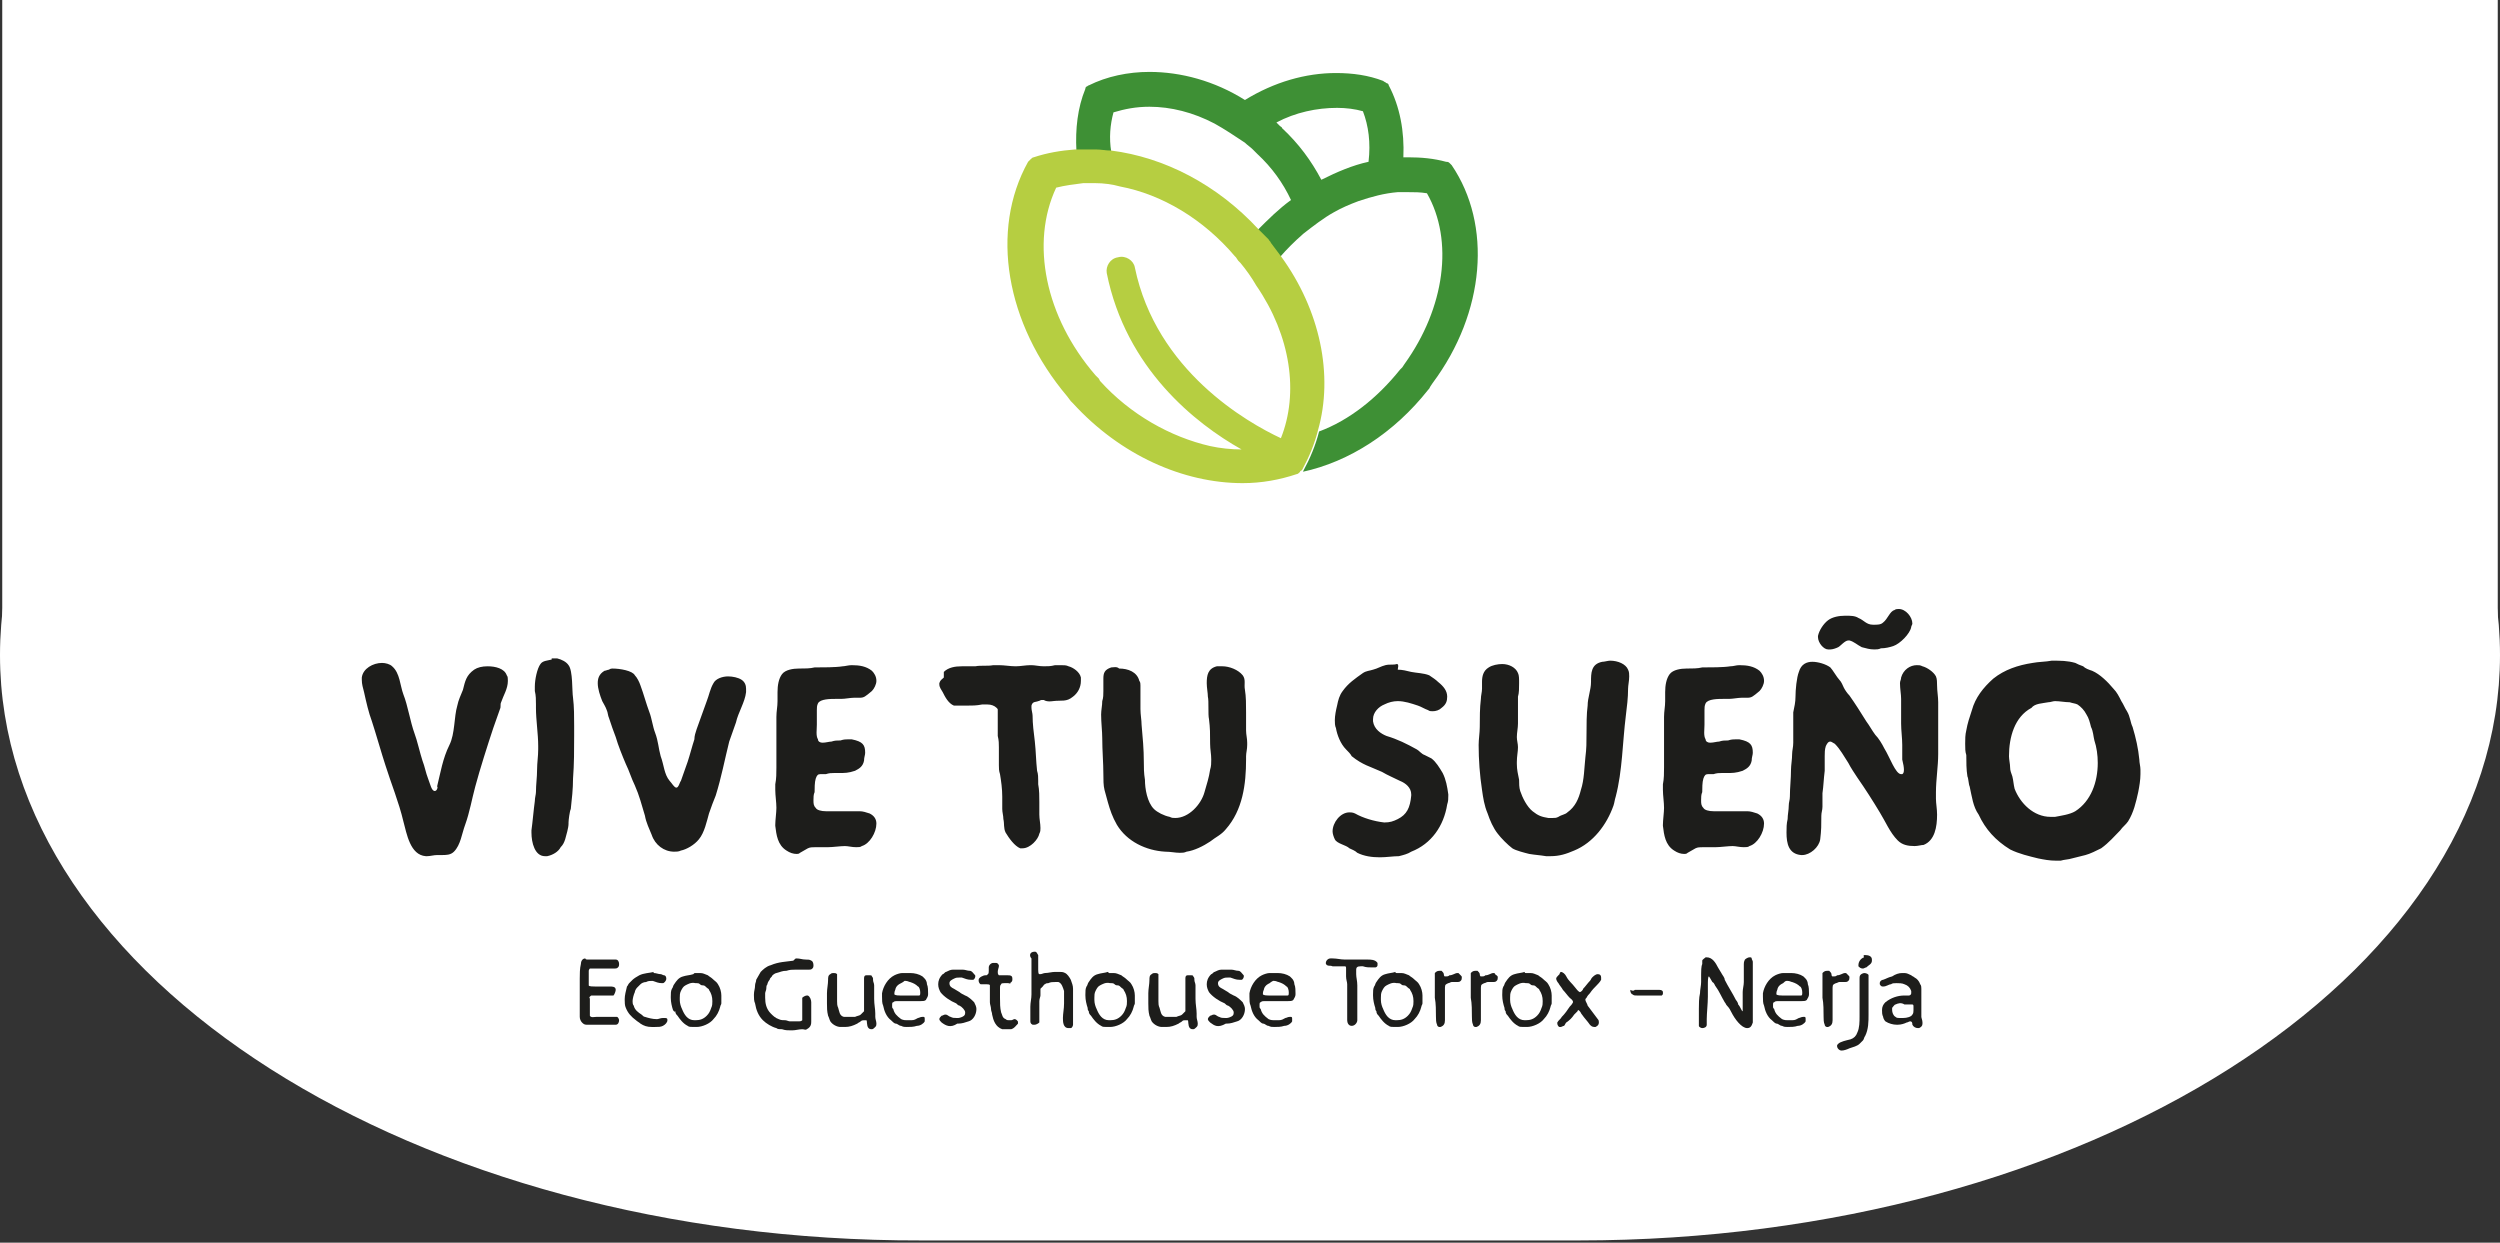
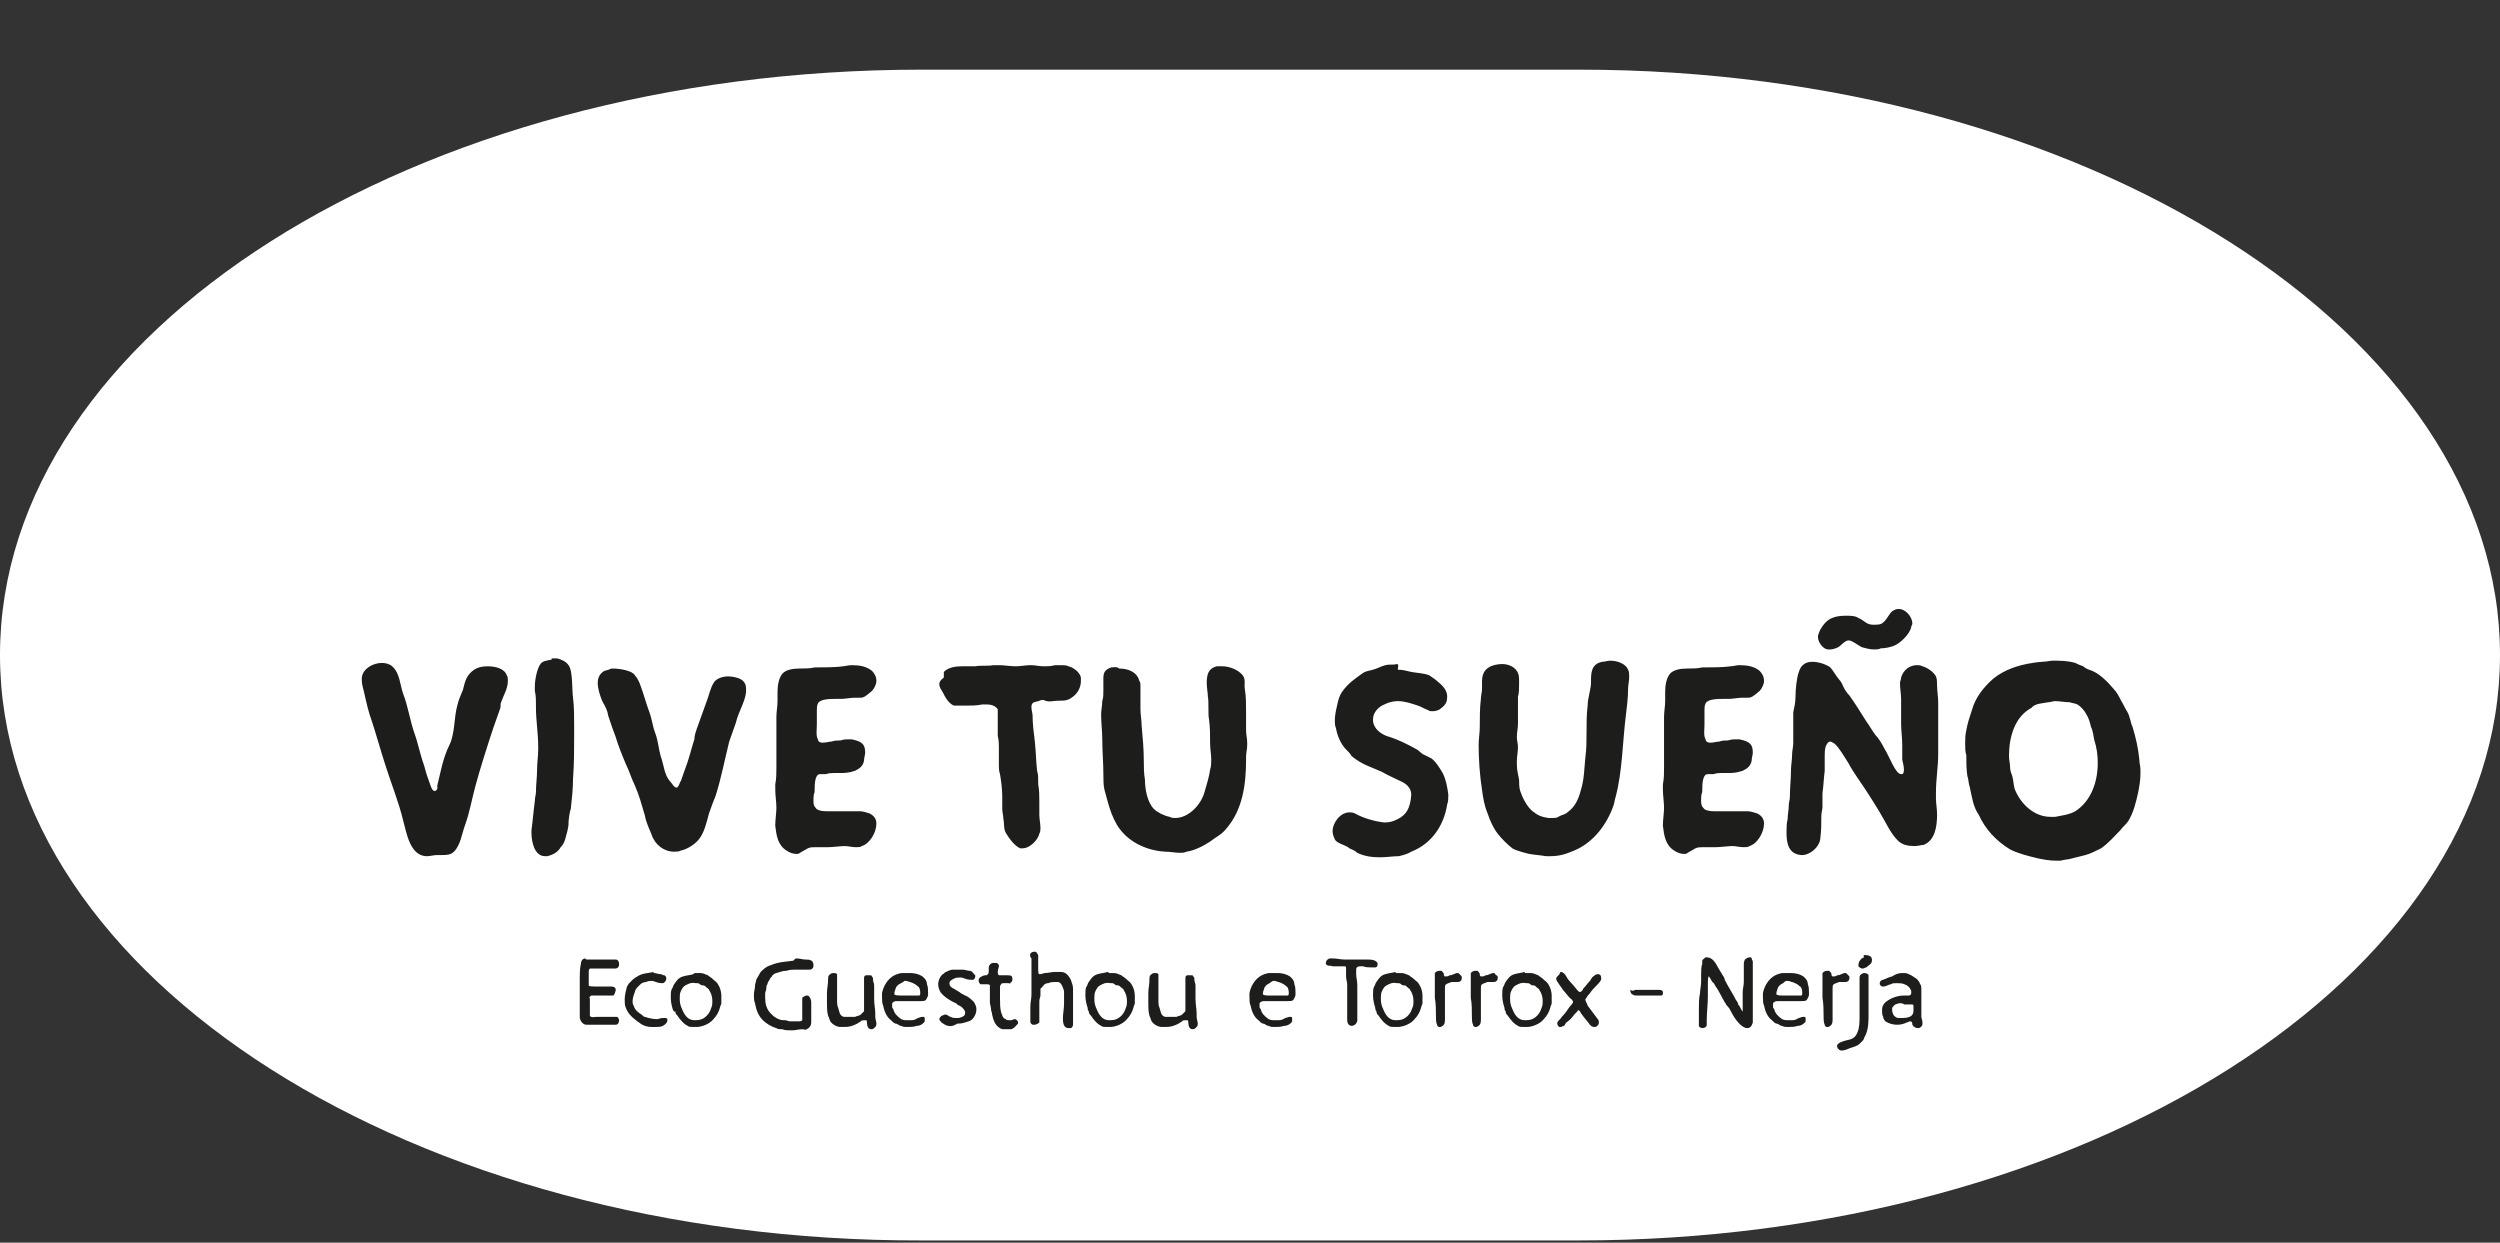
<svg xmlns="http://www.w3.org/2000/svg" xmlns:xlink="http://www.w3.org/1999/xlink" version="1.1" id="Ebene_2_00000168102888598529237440000016926003077239563164_" x="0px" y="0px" viewBox="0 0 222.5 110.6" style="enable-background:new 0 0 222.5 110.6;" xml:space="preserve">
  <rect x="0" y="0" width="222.5" height="110.6" fill="#333333" stroke="none" />
  <style type="text/css">
	.st0{fill:#FFFFFF;}
	.st1{clip-path:url(#SVGID_00000087412269191366582290000008528284060645619857_);}
	.st2{fill:#1D1D1B;}
	.st3{fill:#3E9035;}
	.st4{fill:#B6CE41;}
	.st5{fill:none;}
</style>
  <g>
-     <rect x="0.2" y="-0.1" class="st0" width="222.1" height="61.6" />
    <g>
      <defs>
        <rect id="SVGID_1_" x="0" y="-0.1" width="222.5" height="110.6" />
      </defs>
      <clipPath id="SVGID_00000137841374330870539980000004179442084052253075_">
        <use xlink:href="#SVGID_1_" style="overflow:visible;" />
      </clipPath>
      <g style="clip-path:url(#SVGID_00000137841374330870539980000004179442084052253075_);">
        <path class="st0" d="M222.5,58.3c0,28.7-36.9,52.1-82,52.1H82C36.9,110.5,0,87,0,58.3S36.9,6.2,82,6.2h58.6     C185.6,6.2,222.5,29.7,222.5,58.3" />
      </g>
    </g>
    <g>
      <g>
        <path class="st2" d="M182.3,62.5c0.2,0,0.4-0.1,0.6-0.1c0.4,0,0.9,0.1,1.3,0.1c0.3,0.1,0.5,0.1,0.7,0.2c0.3,0.2,0.6,0.5,0.8,0.9     c0.2,0.3,0.3,0.7,0.4,1.1c0.2,0.4,0.2,0.8,0.3,1.2c0.2,0.6,0.3,1.3,0.3,2c0,1.7-0.6,3.4-2,4.3c-0.5,0.3-1.3,0.4-1.8,0.5     c-0.1,0-0.3,0-0.4,0c-1.5,0-2.7-1.2-3.2-2.5c-0.1-0.4-0.1-0.7-0.2-1.1c-0.1-0.3-0.2-0.5-0.2-0.8c0-0.3-0.1-0.7-0.1-1     c0-1.7,0.5-3.5,2-4.3C181.1,62.6,181.8,62.6,182.3,62.5 M180.9,59c-1.3,0.2-2.5,0.6-3.5,1.4c-0.9,0.8-1.6,1.7-1.9,2.8     c-0.2,0.6-0.4,1.2-0.5,1.8c-0.1,0.4-0.1,0.8-0.1,1.2c0,0.4,0,0.7,0.1,1c0,0.6,0,1.3,0.1,1.9c0.1,0.2,0.1,0.7,0.2,0.9     c0.2,0.9,0.3,1.8,0.8,2.5c0.6,1.3,1.5,2.3,2.8,3.1c0.8,0.4,1.7,0.6,2.5,0.8c0.5,0.1,1,0.2,1.6,0.2c0.1,0,0.2,0,0.4,0     c0.3-0.1,0.7-0.1,1-0.2c0.4-0.1,0.8-0.2,1.2-0.3c0.4-0.1,1-0.4,1.4-0.6c0.7-0.5,1.2-1.1,1.7-1.6c0.2-0.3,0.5-0.5,0.7-0.8     c0.5-0.8,0.7-1.7,0.9-2.6c0.1-0.5,0.2-1.1,0.2-1.6c0-0.1,0-0.2,0-0.4c0-0.3-0.1-0.6-0.1-0.9c-0.1-1-0.3-1.9-0.6-2.9     c-0.2-0.4-0.2-0.9-0.5-1.4c-0.2-0.3-0.3-0.6-0.5-0.9c-0.2-0.4-0.4-0.8-0.7-1.1c-0.5-0.6-1.2-1.3-1.9-1.6     c-0.3-0.1-0.6-0.2-0.8-0.4c-0.3-0.1-0.5-0.2-0.7-0.3c-0.7-0.2-1.3-0.2-2.1-0.2C182.1,58.9,181.4,58.9,180.9,59 M169.3,68.9     c-0.1,0-0.1,0-0.1,0c-0.5,0-1-1.5-1.5-2.3c-0.2-0.4-0.5-0.9-0.8-1.2c-0.3-0.4-0.5-0.8-0.8-1.2c-0.5-0.8-1-1.6-1.5-2.3     c-0.2-0.2-0.4-0.5-0.5-0.7c-0.1-0.2-0.2-0.5-0.4-0.7c-0.2-0.2-0.6-0.9-0.8-1.1c-0.4-0.3-1.1-0.5-1.6-0.5c-0.5,0-1,0.2-1.2,0.9     c-0.2,0.5-0.3,1.6-0.3,2.2c0,0.5-0.1,0.9-0.2,1.4v0.2c0,0.3,0,0.6,0,0.9c0,0.5,0,1.1,0,1.6c0,0.4-0.1,0.7-0.1,1     c0,0.5-0.1,1-0.1,1.4c0,0.8-0.1,1.6-0.1,2.4c0,0.3-0.1,0.5-0.1,0.8c0,0.4-0.1,0.8-0.1,1.2c-0.1,0.4-0.1,0.8-0.1,1.2     c0,1,0.2,1.9,1.3,2h0.1c0.7,0,1.5-0.7,1.6-1.4c0.1-0.8,0.1-1.3,0.1-2.1c0-0.3,0.1-0.5,0.1-0.8c0-0.2,0-0.4,0-0.6s0-0.4,0-0.6     c0.1-0.7,0.1-1.2,0.2-2v-0.4c0-0.3,0-0.6,0-0.9s0-0.6,0.1-0.9c0.1-0.2,0.2-0.4,0.4-0.4c0.1,0,0.2,0.1,0.4,0.2     c0.5,0.5,0.8,1.1,1.2,1.7c0.2,0.4,0.6,1,0.8,1.3c0.7,1,1.4,2.1,2,3.1c0.5,0.8,0.9,1.8,1.6,2.5c0.4,0.4,0.9,0.5,1.5,0.5     c0.3,0,0.6-0.1,0.8-0.1c1-0.4,1.2-1.6,1.2-2.7c0-0.5-0.1-1-0.1-1.4c0-0.2,0-0.4,0-0.6c0-1.1,0.2-2.3,0.2-3.4c0-1.5,0-3,0-4.6     c0-0.5-0.1-1-0.1-1.5c0-0.2,0-0.6-0.1-0.8c-0.2-0.4-0.8-0.8-1.2-0.9c-0.2-0.1-0.3-0.1-0.5-0.1c-0.6,0-1.2,0.4-1.4,1.1     c0,0.2-0.1,0.3-0.1,0.5c0,0.5,0.1,1,0.1,1.4v0.2v0.3c0,0.4,0,0.8,0,1.2v0.3v0.2c0,0.6,0.1,1.3,0.1,1.9c0,0.4,0,0.9,0,1.3     C169.5,68.4,169.5,68.8,169.3,68.9 M168.6,54.3c-0.4,0.1-0.6,0.8-1,1.1c-0.2,0.2-0.5,0.2-0.8,0.2h-0.1c-0.6,0-0.8-0.4-1.3-0.6     c-0.3-0.2-0.7-0.2-1.1-0.2h-0.1c-0.5,0-1.1,0.1-1.5,0.4c-0.4,0.3-0.8,0.9-0.9,1.4v0.1c0,0.5,0.5,1.1,0.9,1.1c0.1,0,0.1,0,0.2,0     c0.2,0,0.5-0.1,0.7-0.2c0.2-0.1,0.6-0.6,0.9-0.6h0.1c0.4,0.1,0.7,0.4,1.1,0.6c0.4,0.1,0.7,0.2,1.1,0.2c0.2,0,0.4,0,0.6-0.1     c0.4,0,0.8-0.1,1.1-0.2c0.6-0.2,1.5-1.1,1.6-1.7c0-0.1,0.1-0.2,0.1-0.3c0-0.6-0.6-1.3-1.2-1.3C168.9,54.2,168.7,54.2,168.6,54.3      M154,59.3c-0.6,0.1-1.8,0.1-2.5,0.1c-0.4,0.1-0.9,0.1-1.4,0.1c-0.5,0-1.2,0.1-1.5,0.5c-0.3,0.4-0.4,1-0.4,1.6c0,0.2,0,0.4,0,0.5     c0,0.1,0,0.2,0,0.3c0,0.5-0.1,0.9-0.1,1.4c0,0.6,0,1.1,0,1.7v0.4c0,0.4,0,0.9,0,1.3v1.1c0,0.5,0,1-0.1,1.5c0,0.2,0,0.3,0,0.5     c0,0.5,0.1,1.1,0.1,1.6c0,0.4-0.1,1.1-0.1,1.5v0.1c0.1,0.8,0.2,1.7,1,2.2c0.3,0.2,0.6,0.3,0.9,0.3c0.1,0,0.2,0,0.3-0.1     c0.2-0.1,0.5-0.3,0.7-0.4c0.2-0.1,0.4-0.1,0.7-0.1c0.4,0,0.8,0,1.1,0c0.4,0,1.1-0.1,1.5-0.1c0.3,0,0.6,0.1,1,0.1     c0.2,0,0.4,0,0.5-0.1c0.7-0.2,1.3-1.2,1.3-2c0-0.4-0.2-0.7-0.6-0.9c-0.3-0.1-0.6-0.2-0.9-0.2c-0.2,0-0.5,0-0.7,0h-0.2h-0.3h-0.9     h-0.4c-0.2,0-0.3,0-0.5,0c-0.4,0-0.8-0.1-0.9-0.3c-0.2-0.2-0.2-0.4-0.2-0.7c0-0.2,0-0.5,0.1-0.7c0-0.3,0-0.9,0.1-1.2     c0.1-0.3,0.2-0.4,0.4-0.4h0.2c0.1,0,0.2,0,0.3,0c0.3-0.1,0.5-0.1,0.7-0.1c0.1,0,0.2,0,0.4,0c0.6,0,0.9,0,1.5-0.2     c0.4-0.2,0.7-0.4,0.8-0.9c0-0.3,0.1-0.5,0.1-0.7c0-0.7-0.2-1-1.2-1.2c-0.1,0-0.2,0-0.3,0c-0.2,0-0.4,0-0.7,0.1     c-0.3,0-0.5,0-0.8,0.1c-0.2,0-0.5,0.1-0.8,0.1c-0.2,0-0.4-0.1-0.4-0.3c-0.2-0.3-0.1-0.9-0.1-1.3c0-0.3,0-0.5,0-0.8v-0.1v-0.4     c0-0.2,0-0.4,0.1-0.6c0.2-0.4,1.1-0.4,1.7-0.4h0.4c0.3,0,0.8-0.1,1.1-0.1h0.5c0.4,0,0.5-0.1,1.1-0.6c0.2-0.2,0.4-0.6,0.4-0.9     c0-0.4-0.2-0.7-0.4-0.9c-0.5-0.4-1.1-0.5-1.8-0.5C154.5,59.2,154.3,59.3,154,59.3 M142.6,58.9c-1,0.2-1,1-1,1.8     c0,0.7-0.3,1.4-0.3,2.1c-0.1,0.7-0.1,1.8-0.1,2.5c0,0.8,0,1.3-0.1,2.1c-0.1,0.9-0.1,2-0.4,2.9c-0.2,0.8-0.5,1.5-1.2,2     c-0.2,0.2-0.5,0.2-0.8,0.4c-0.2,0.1-0.3,0.1-0.5,0.1c-0.1,0-0.3,0-0.4,0c-0.6-0.1-0.9-0.2-1.4-0.6c-0.5-0.4-0.9-1.2-1.1-1.8     c-0.1-0.3-0.1-0.7-0.1-1c-0.1-0.5-0.2-0.9-0.2-1.4v-0.2c0-0.5,0.1-0.9,0.1-1.3c0-0.3-0.1-0.6-0.1-0.9c0-0.4,0.1-0.8,0.1-1.2v-1.2     c0-0.4,0-0.8,0-1.2c0.1-0.3,0.1-0.8,0.1-1.2c0-0.4,0-0.7-0.1-0.9c-0.2-0.5-0.8-0.8-1.4-0.8c-0.4,0-0.9,0.1-1.2,0.3     c-0.5,0.3-0.6,0.8-0.6,1.3v0.6c0,0.3-0.1,0.6-0.1,0.9c-0.1,0.8-0.1,1.7-0.1,2.5c0,0.5-0.1,1.1-0.1,1.6c0,1.3,0.1,2.7,0.3,4     c0.1,0.7,0.2,1.4,0.5,2.1c0.2,0.6,0.5,1.3,0.9,1.8c0.3,0.4,0.9,1,1.3,1.3c0.3,0.2,1.1,0.4,1.5,0.5c0.6,0.1,0.9,0.1,1.5,0.2     c0.1,0,0.2,0,0.4,0c0.8,0,1.4-0.2,2.1-0.5c1.7-0.7,2.9-2.3,3.5-4c0.1-0.3,0.1-0.5,0.2-0.8c0.6-2.3,0.6-4.8,0.9-7.2     c0.1-0.8,0.2-1.6,0.2-2.4c0-0.3,0.1-0.7,0.1-1.1c0-0.2,0-0.4-0.1-0.6c-0.2-0.5-0.9-0.8-1.6-0.8C143.1,58.8,142.8,58.9,142.6,58.9      M124.3,59.1c-0.3,0.1-0.6,0-1,0.1c-0.4,0.1-0.7,0.3-1.1,0.4c-0.3,0.1-0.6,0.1-0.9,0.3c-0.7,0.5-1.3,0.9-1.8,1.6     c-0.3,0.4-0.4,0.8-0.5,1.3c-0.1,0.4-0.2,0.9-0.2,1.3c0,0.2,0,0.5,0.1,0.7c0.1,0.6,0.4,1.4,0.9,1.9c0.2,0.2,0.4,0.4,0.5,0.6     c1,0.8,1.6,0.9,2.7,1.4c0.5,0.3,1,0.5,1.6,0.8c0.5,0.2,1,0.6,1,1.2v0.1c-0.1,1.1-0.4,1.7-1.2,2.1c-0.4,0.2-0.7,0.3-1.2,0.3     c-0.9-0.1-1.9-0.4-2.6-0.8c-0.2-0.1-0.4-0.1-0.5-0.1c-0.8,0-1.5,0.9-1.5,1.7c0,0.2,0.1,0.5,0.2,0.7c0.2,0.4,1,0.5,1.3,0.8     c0.2,0.1,0.5,0.2,0.7,0.4c0.6,0.3,1.3,0.4,2,0.4c0.6,0,1.2-0.1,1.7-0.1c0.4-0.1,0.8-0.2,1.1-0.4c1.8-0.7,2.9-2.3,3.2-4.2     c0.1-0.3,0.1-0.5,0.1-0.8v-0.1c-0.1-0.7-0.2-1.3-0.5-1.9c-0.3-0.5-0.6-1-1-1.3c-0.2-0.1-0.4-0.2-0.6-0.3     c-0.3-0.1-0.5-0.4-0.7-0.5c-0.9-0.5-1.7-0.9-2.7-1.2c-0.5-0.2-1.1-0.6-1.2-1.3v-0.2c0-0.6,0.5-1.1,1-1.3c0.4-0.2,0.8-0.3,1.2-0.3     c0.6,0,1.2,0.2,1.8,0.4c0.3,0.1,0.6,0.3,0.9,0.4c0.1,0.1,0.3,0.1,0.4,0.1c0.3,0,0.6-0.1,0.8-0.3c0.4-0.3,0.5-0.6,0.5-1     c0-0.5-0.3-0.9-0.8-1.3c-0.2-0.2-0.5-0.4-0.8-0.6c-0.5-0.2-1.1-0.2-1.6-0.3c-0.4-0.1-0.8-0.2-1.2-0.2     C124.5,59.1,124.4,59.1,124.3,59.1 M98.9,59.4c-0.6,0.2-0.7,0.5-0.7,1c0,0.2,0,0.4,0,0.6c0,0.2,0,0.3,0,0.5c0,0.3,0,0.6-0.1,0.9     c0,0.4-0.1,0.8-0.1,1.2c0,0.7,0.1,1.5,0.1,2.1c0,1.1,0.1,2.2,0.1,3.2c0,0.5,0,1,0.1,1.4c0.1,0.4,0.2,0.7,0.3,1.1     c0.2,0.7,0.4,1.3,0.8,2c0.9,1.5,2.6,2.3,4.3,2.4c0.5,0,0.9,0.1,1.3,0.1c0.2,0,0.4,0,0.6-0.1c0.7-0.1,1.5-0.5,2.1-0.9     c0.5-0.4,1-0.6,1.4-1.1c1.5-1.7,1.8-4,1.8-6.2v-0.3c0-0.3,0.1-0.6,0.1-1v-0.2c0-0.4-0.1-0.7-0.1-1.1v-1.6c0-0.7,0-1.4-0.1-2     c-0.1-0.5,0.1-0.9-0.2-1.3c-0.4-0.5-1.2-0.8-1.8-0.8c-0.2,0-0.4,0-0.5,0c-0.8,0.2-0.9,0.8-0.9,1.5c0,0.4,0.1,0.9,0.1,1.2     c0.1,0.4,0,1.6,0.1,2c0.1,0.8,0.1,1.3,0.1,2.2c0,0.5,0.1,0.9,0.1,1.4c0,0.3,0,0.6-0.1,0.9c-0.1,0.7-0.3,1.3-0.5,2     c-0.3,1.1-1.4,2.3-2.6,2.3c-0.2,0-0.3,0-0.5-0.1c-0.5-0.1-1.1-0.4-1.4-0.7c-0.6-0.6-0.8-1.8-0.8-2.6c-0.1-0.6-0.1-1.1-0.1-1.6     c0-1.1-0.1-2.2-0.2-3.3c0-0.4-0.1-0.9-0.1-1.4c0-0.2,0-0.4,0-0.5v-0.2v-0.6v-0.3c0-0.2,0-0.3,0-0.5c0-0.1,0-0.3-0.1-0.4     c-0.2-0.8-1-1.1-1.8-1.1C99.4,59.3,99.1,59.4,98.9,59.4 M93.7,62.4c0.8-0.1,1.2,0.1,1.8-0.4c0.4-0.3,0.7-0.8,0.7-1.4     c0-0.1,0-0.2,0-0.3c-0.1-0.5-0.7-0.9-1.1-1c-0.2-0.1-0.4-0.1-0.7-0.1c-0.2,0-0.4,0-0.5,0c-0.4,0.1-0.6,0.1-1,0.1     c-0.4,0-0.8-0.1-1.1-0.1h-0.1c-0.4,0-0.9,0.1-1.3,0.1c-0.5,0-1-0.1-1.5-0.1c-0.2,0-0.3,0-0.5,0c-0.5,0.1-1.1,0-1.6,0.1     c-0.1,0-0.3,0-0.4,0h-0.8c-0.6,0-1.2,0.1-1.6,0.5C84,60.1,84,60.2,84,60.3c-0.2,0.2-0.3,0.2-0.4,0.5v0.1c0,0.3,0.2,0.5,0.3,0.7     c0.2,0.4,0.5,1,1,1.2c0.1,0,0.1,0,0.2,0c0.1,0,0.2,0,0.4,0H86c0.5,0,0.9,0,1.4-0.1c0.2,0,0.4,0,0.5,0c0.3,0,0.6,0.1,0.8,0.3     c0.1,0.1,0.1,0.1,0.1,0.2c0,0.1,0,0.2,0,0.3c0,0.2,0,0.4,0,0.6v0.7c0,0.2,0,0.5,0,0.7c0.1,0.4,0.1,0.7,0.1,1v0.3     c0,0.4,0,0.9,0,1.3c0,0.3,0,0.5,0.1,0.8c0.1,0.6,0.2,1.3,0.2,2v0.2v0.6v0.3c0,0.3,0.1,0.6,0.1,0.9c0.1,0.4,0,0.8,0.2,1.2     c0.3,0.5,0.8,1.2,1.3,1.4c0.1,0,0.2,0,0.2,0c0.7,0,1.4-0.8,1.5-1.3c0.1-0.2,0.1-0.3,0.1-0.5c0-0.4-0.1-0.8-0.1-1.2v-0.5v-0.6     c0-0.5,0-1.1-0.1-1.6v-0.3c0-0.3,0-0.6-0.1-0.9c-0.1-0.9-0.1-1.7-0.2-2.6c-0.1-0.8-0.2-1.6-0.2-2.3c0-0.2-0.1-0.5-0.1-0.7     c0-0.1,0-0.2,0-0.2c0.1-0.4,0.4-0.3,0.6-0.4c0.1,0,0.2-0.1,0.3-0.1c0.1,0,0.1,0,0.2,0C93.2,62.5,93.7,62.4,93.7,62.4 M75,59.3     c-0.6,0.1-1.8,0.1-2.5,0.1c-0.4,0.1-0.9,0.1-1.4,0.1c-0.5,0-1.2,0.1-1.5,0.5c-0.3,0.4-0.4,1-0.4,1.6c0,0.2,0,0.4,0,0.5     c0,0.1,0,0.2,0,0.3c0,0.5-0.1,0.9-0.1,1.4c0,0.6,0,1.1,0,1.7v0.4c0,0.4,0,0.9,0,1.3v1.1c0,0.5,0,1-0.1,1.5c0,0.2,0,0.3,0,0.5     c0,0.5,0.1,1.1,0.1,1.6c0,0.4-0.1,1.1-0.1,1.5v0.1c0.1,0.8,0.2,1.7,1,2.2c0.3,0.2,0.6,0.3,0.9,0.3c0.1,0,0.2,0,0.3-0.1     c0.2-0.1,0.5-0.3,0.7-0.4c0.2-0.1,0.4-0.1,0.7-0.1c0.4,0,0.8,0,1.1,0c0.4,0,1.1-0.1,1.5-0.1c0.3,0,0.6,0.1,1,0.1     c0.2,0,0.4,0,0.5-0.1c0.7-0.2,1.3-1.2,1.3-2c0-0.4-0.2-0.7-0.6-0.9c-0.3-0.1-0.6-0.2-0.9-0.2c-0.2,0-0.5,0-0.7,0h-0.2h-0.3h-0.9     h-0.4c-0.2,0-0.3,0-0.5,0c-0.4,0-0.8-0.1-0.9-0.3c-0.2-0.2-0.2-0.4-0.2-0.7c0-0.2,0-0.5,0.1-0.7c0-0.3,0-0.9,0.1-1.2     c0.1-0.3,0.2-0.4,0.4-0.4h0.2c0.1,0,0.2,0,0.3,0c0.3-0.1,0.5-0.1,0.7-0.1c0.1,0,0.2,0,0.4,0c0.6,0,0.9,0,1.5-0.2     c0.4-0.2,0.7-0.4,0.8-0.9c0-0.3,0.1-0.5,0.1-0.7c0-0.7-0.2-1-1.2-1.2c-0.1,0-0.2,0-0.3,0c-0.2,0-0.4,0-0.7,0.1     c-0.3,0-0.5,0-0.8,0.1c-0.2,0-0.5,0.1-0.8,0.1c-0.2,0-0.4-0.1-0.4-0.3c-0.2-0.3-0.1-0.9-0.1-1.3c0-0.3,0-0.5,0-0.8v-0.1v-0.4     c0-0.2,0-0.4,0.1-0.6c0.2-0.4,1.1-0.4,1.7-0.4h0.4c0.3,0,0.8-0.1,1.1-0.1h0.5c0.4,0,0.5-0.1,1.1-0.6c0.2-0.2,0.4-0.6,0.4-0.9     c0-0.4-0.2-0.7-0.4-0.9c-0.5-0.4-1.1-0.5-1.8-0.5C75.5,59.2,75.2,59.3,75,59.3 M54.2,59.6c-0.1,0-0.3,0.1-0.4,0.1     c-0.5,0.3-0.6,0.7-0.6,1.1c0,0.5,0.2,1.1,0.4,1.6c0.1,0.2,0.3,0.5,0.4,0.8c0.1,0.2,0.1,0.5,0.2,0.7c0.2,0.6,0.4,1.2,0.6,1.7     c0.2,0.7,0.6,1.7,0.9,2.4c0.3,0.6,0.5,1.3,0.8,1.9c0.4,0.9,0.6,1.7,0.9,2.7c0.1,0.6,0.4,1.2,0.6,1.7c0.3,0.9,1.1,1.5,2,1.5     c0.2,0,0.4,0,0.6-0.1c0.5-0.1,1.2-0.5,1.6-1c0.5-0.6,0.7-1.6,0.9-2.3c0.2-0.6,0.4-1.1,0.6-1.6c0.5-1.6,0.8-3.2,1.2-4.8     c0.2-0.6,0.4-1.1,0.6-1.7c0.2-0.9,0.8-1.8,0.9-2.7c0-0.1,0-0.2,0-0.3c0-0.3-0.1-0.6-0.4-0.8c-0.3-0.2-0.8-0.3-1.2-0.3     c-0.5,0-1.1,0.2-1.3,0.6c-0.3,0.5-0.4,1.1-0.6,1.6c-0.3,0.8-0.6,1.7-0.9,2.5c-0.1,0.3-0.2,0.6-0.2,0.9c-0.2,0.6-0.4,1.4-0.6,2     c-0.2,0.6-0.4,1.1-0.6,1.7c-0.1,0.1-0.2,0.6-0.4,0.6c-0.2,0-0.4-0.4-0.6-0.6c-0.5-0.6-0.5-1.4-0.8-2.2c-0.2-0.7-0.2-1.3-0.5-2.1     c-0.2-0.5-0.3-1.3-0.5-1.8c-0.3-0.8-0.5-1.6-0.8-2.4c-0.1-0.3-0.3-0.7-0.5-0.9c-0.2-0.4-1.3-0.6-2-0.6     C54.5,59.5,54.3,59.5,54.2,59.6 M49.1,58.7c-0.4,0.1-0.8,0.1-1,0.4c-0.3,0.4-0.5,1.4-0.5,2c0,0.1,0,0.3,0,0.4     c0.1,0.4,0.1,0.8,0.1,1.2v0.2V63c0,1.1,0.2,2.3,0.2,3.4v0.3c0,0.6-0.1,1.2-0.1,1.8c0,0.7-0.1,1.3-0.1,2c0,0.2-0.1,0.5-0.1,0.8     c-0.1,0.7-0.2,1.9-0.3,2.6v0.2c0,0.9,0.3,2.1,1.2,2.1h0.2c0.5-0.1,1-0.4,1.2-0.8c0.2-0.2,0.3-0.4,0.4-0.7c0.1-0.4,0.3-1,0.3-1.4     v-0.1c0-0.2,0.1-1,0.2-1.2c0.1-0.9,0.2-1.8,0.2-2.7c0.1-1.3,0.1-2.6,0.1-3.8v-0.9c0-0.8,0-1.7-0.1-2.5c-0.1-0.6,0-2.4-0.4-2.9     c-0.2-0.3-0.6-0.5-1-0.6c-0.2,0-0.3,0-0.4,0H49.1z M38.7,70.4c-0.3,0-0.4-0.6-0.6-1.1c-0.2-0.5-0.3-1.1-0.5-1.6     c-0.2-0.6-0.5-1.9-0.7-2.4c-0.4-1.1-0.6-2.5-1-3.5c-0.3-0.8-0.3-1.9-1-2.5c-0.2-0.2-0.6-0.3-0.9-0.3c-0.8,0-1.7,0.5-1.8,1.3v0.2     c0,0.4,0.1,0.7,0.2,1.1c0.2,0.9,0.4,1.8,0.7,2.6c0.3,0.9,0.9,3,1.2,3.9c0.5,1.6,1.2,3.3,1.6,5c0.3,1.1,0.6,3,2,3.1H38     c0.3,0,0.6-0.1,0.9-0.1H39h0.3c0.4,0,0.8,0,1.1-0.3c0.6-0.6,0.7-1.6,1-2.4c0.4-1.1,0.6-2.3,0.9-3.4c0.4-1.5,1.1-3.7,1.6-5.2     c0.2-0.6,0.4-1.1,0.6-1.7c0.1-0.2,0-0.4,0.1-0.6c0.2-0.6,0.6-1.2,0.6-1.9c0-0.2,0-0.4-0.1-0.5c-0.2-0.6-1-0.8-1.7-0.8     c-0.5,0-0.9,0.1-1.2,0.3c-0.7,0.5-0.8,1-1,1.8c-0.2,0.5-0.4,0.9-0.5,1.4c-0.3,1-0.2,2.5-0.7,3.5c-0.6,1.2-0.8,2.5-1.1,3.7     C39,70,38.9,70.4,38.7,70.4" />
-         <path class="st3" d="M129.2,14.7c-0.1-0.1-0.1-0.1-0.2-0.2c-0.1-0.1-0.2-0.1-0.3-0.1c-1.1-0.3-2.2-0.4-3.4-0.4     c-0.1,0-0.3,0-0.4,0c0.1-2.3-0.3-4.5-1.3-6.4c0-0.1-0.1-0.2-0.2-0.2c-0.1-0.1-0.2-0.1-0.3-0.2c-1.3-0.5-2.7-0.7-4.2-0.7     c-2.7,0-5.5,0.8-8.1,2.4c-2.7-1.7-5.7-2.5-8.5-2.5c-1.9,0-3.8,0.4-5.4,1.2c-0.1,0-0.1,0.1-0.2,0.1c-0.1,0.1-0.1,0.1-0.1,0.2     c-0.7,1.7-0.9,3.6-0.8,5.5c0.4,0,0.8,0,1.2,0c0.6,0,1.3,0,1.9,0.1c-0.2-1.2-0.1-2.4,0.2-3.5c1-0.3,2-0.5,3.2-0.5     c1.9,0,3.9,0.5,5.8,1.5c0.9,0.5,1.8,1.1,2.7,1.7c0.2,0.2,0.5,0.4,0.7,0.6l0.2,0.2l0,0l0.2,0.2c1.3,1.2,2.3,2.6,3,4.1     c-1.1,0.8-2,1.7-3,2.7c0.2,0.2,0.4,0.4,0.6,0.6l0.3,0.3c0.1,0.1,0.2,0.2,0.2,0.3c0.3,0.4,0.6,0.8,0.9,1.2     c0.6-0.7,1.3-1.4,2.1-2.1c0.9-0.7,1.8-1.4,2.7-1.9c0.7-0.4,1.4-0.7,2.2-1c1.2-0.4,2.3-0.7,3.5-0.8c0.3,0,0.6,0,0.9,0     c0.6,0,1.1,0,1.7,0.1c2.4,4.2,1.6,10.2-2,15.2l-0.2,0.3l0,0l-0.2,0.2c-2,2.5-4.5,4.5-7.2,5.5c-0.3,1.2-0.8,2.4-1.4,3.5     c0,0.1-0.1,0.1-0.1,0.1c4.2-0.9,8.2-3.5,11.2-7.3c0.1-0.1,0.1-0.1,0.2-0.3l0.2-0.3C132.2,27.8,132.8,20,129.2,14.7z M121.8,14.4     c-1.4,0.3-2.8,0.9-4.2,1.6c-0.9-1.7-2-3.2-3.5-4.6c0-0.1-0.1-0.1-0.2-0.2l-0.2-0.2c0,0-0.1-0.1-0.1-0.1c1.7-0.9,3.6-1.3,5.4-1.3     c0.8,0,1.6,0.1,2.3,0.3C121.8,11.2,122,12.7,121.8,14.4z" />
-         <path class="st4" d="M114,22.8c-0.3-0.4-0.6-0.8-0.9-1.2c0-0.1-0.1-0.1-0.2-0.3l-0.3-0.3c-0.2-0.2-0.4-0.4-0.6-0.6     c-3.7-4-8.4-6.4-13.1-7c-0.5,0-0.9-0.1-1.4-0.1h-0.1c-0.2,0-0.3,0-0.5,0v0c-0.4,0-0.8,0-1.2,0c-1.3,0.1-2.5,0.3-3.7,0.7     c-0.1,0-0.2,0.1-0.3,0.2c-0.1,0.1-0.1,0.1-0.2,0.2c-3.4,6.1-2,14.4,3.5,20.9l0.3,0.4c0.1,0.1,0.1,0.1,0.2,0.2     c4.2,4.6,9.8,7.1,15.1,7.1c1.7,0,3.3-0.3,4.8-0.8c0.1,0,0.2-0.1,0.3-0.2c0,0,0-0.1,0.1-0.1c0,0,0.1-0.1,0.1-0.1     c0.6-1.1,1.1-2.3,1.4-3.5C118.7,33.4,117.5,27.6,114,22.8z M114,39c-3-1.4-11.1-6-13-15.2c-0.1-0.6-0.8-1.1-1.5-0.9     c-0.7,0.1-1.1,0.8-1,1.4c1.7,8.5,7.9,13.4,12,15.7c-0.9,0-1.9-0.1-2.8-0.3c-3.5-0.8-7.1-2.8-9.8-5.8l0,0l-0.1-0.2l-0.3-0.3     c-4.5-5.2-5.8-11.8-3.5-16.7c0.8-0.2,1.6-0.3,2.4-0.4c0.2,0,0.4,0,0.5,0h0.1c0.2,0,0.3,0,0.5,0c0,0,0,0,0,0     c0.7,0,1.5,0.1,2.2,0.3c3.7,0.7,7.4,2.9,10.2,6.2c0,0,0.1,0.1,0.1,0.1l0.2,0.3l0,0l0,0l0.2,0.2c0.5,0.6,1,1.3,1.4,2     C114.9,29.9,115.6,35,114,39z" />
      </g>
      <g>
        <path class="st2" d="M52.4,85.4c0.3,0,0.5,0,0.8,0c0.1,0,0.1,0,0.2,0c0.2,0,0.4,0,0.5,0c0,0,0,0,0.1,0c0.1,0,0.2,0,0.3,0     c0.2,0,0.4,0,0.5,0c0.2,0,0.3,0.2,0.3,0.4c0,0.1,0,0.2-0.1,0.3c-0.1,0.1-0.2,0.1-0.3,0.1c-0.1,0-0.3,0-0.4,0c-0.1,0-0.3,0-0.4,0     c-0.3,0-0.6,0-0.8,0c-0.1,0-0.3,0-0.4,0c0,0,0,0-0.1,0c0,0-0.1,0-0.1,0c-0.1,0.1-0.1,0.2-0.1,0.2c0,0.2,0,0.4,0,0.6     c0,0.1,0,0.2,0,0.4c0,0,0,0.1,0,0.2c0,0,0,0.1,0,0.1c0,0.1,0.4,0.1,0.6,0.1c0.2,0,0.4,0,0.5,0c0.3,0,0.5,0,0.8,0     c0.2,0,0.5,0,0.5,0.3c0,0.1-0.1,0.4-0.2,0.5c0,0-0.1,0-0.1,0c-0.1,0-0.2,0-0.3,0c0,0-0.1,0-0.1,0c-0.2,0-0.3,0-0.5,0     c0,0-0.1,0-0.1,0c-0.1,0-0.3,0-0.4,0c-0.1,0-0.3,0-0.4,0c-0.1,0-0.1,0-0.2,0.1c-0.1,0.1,0,0.1,0,0.2c0,0.1,0,0.1,0,0.2     c0,0.1,0,0.3,0,0.4c0,0.2,0,0.4,0,0.6c0,0.1,0,0.1,0,0.2c0,0,0,0.1,0,0.1c0.1,0.2,0.4,0.1,0.6,0.1c0.4,0,0.8,0,1.3,0     c0.2,0,0.4,0,0.5,0c0.1,0,0.2,0.2,0.2,0.3c0,0.2-0.1,0.4-0.3,0.4c-0.1,0-0.2,0-0.2,0c-0.1,0-0.2,0-0.3,0c-0.2,0-0.4,0-0.6,0     c-0.3,0-0.6,0-0.9,0c-0.2,0-0.4,0-0.6,0c-0.2,0-0.3-0.1-0.4-0.2c-0.1-0.1-0.2-0.3-0.2-0.5c0-0.2,0-0.3,0-0.5c0-0.2,0-0.3,0-0.5     c0-0.2,0-0.3,0-0.5c0-0.1,0-0.2,0-0.4c0-0.1,0-0.2,0-0.3c0-0.3,0-0.6,0-0.9c0-0.1,0-0.2,0-0.3c0-0.4,0-0.9,0.1-1.3     c0-0.2,0.1-0.5,0.4-0.5C52.1,85.4,52.2,85.4,52.4,85.4z" />
        <path class="st2" d="M58.2,86.6c0.2,0,0.4,0.1,0.6,0.1c0.1,0,0.2,0.1,0.3,0.1c0.1,0,0.2,0.1,0.2,0.3v0c0,0.2-0.2,0.4-0.3,0.4     c0,0-0.1,0-0.1,0c-0.3,0-0.5-0.1-0.8-0.2c0,0-0.1,0-0.1,0c-0.2,0-0.3,0-0.5,0.1c-0.2,0-0.4,0.1-0.5,0.2c-0.1,0.1-0.2,0.2-0.3,0.3     c-0.1,0.1-0.2,0.3-0.2,0.4c-0.1,0.2-0.2,0.6-0.2,0.8c0,0,0,0,0,0c0,0.1,0,0.3,0.1,0.4c0.1,0.4,0.4,0.6,0.7,0.8     c0.1,0.1,0.2,0.2,0.3,0.2c0.3,0.1,0.7,0.2,1,0.2c0,0,0,0,0.1,0c0.1,0,0.3-0.1,0.5-0.1c0.1,0,0.1,0,0.2,0c0.2,0,0.2,0.1,0.2,0.2     c0,0.2-0.2,0.4-0.4,0.5c-0.2,0.1-0.4,0.1-0.7,0.1c-0.1,0-0.2,0-0.3,0c-0.4,0-0.7-0.1-1-0.3c-0.1-0.1-0.3-0.2-0.4-0.3     c-0.4-0.3-0.7-0.6-0.9-1.1c-0.1-0.2-0.1-0.5-0.1-0.7c0,0,0-0.1,0-0.1c0-0.3,0.1-0.7,0.2-1.1c0.1-0.1,0.1-0.2,0.2-0.3     c0.1-0.1,0.2-0.2,0.3-0.3c0.1-0.1,0.4-0.3,0.6-0.4c0.4-0.2,0.9-0.2,1.3-0.3C58.1,86.6,58.2,86.6,58.2,86.6z" />
        <path class="st2" d="M61.9,86.6c0.1,0,0.3,0,0.4,0c0.3,0,0.4,0.1,0.7,0.2c0.1,0.1,0.3,0.2,0.4,0.3c0.2,0.2,0.4,0.3,0.5,0.5     c0.2,0.3,0.3,0.7,0.3,1c0,0,0,0.1,0,0.1c0,0.1,0,0.2,0,0.3c0,0.1,0,0.1,0,0.2s0,0.1,0,0.1c0,0.1-0.1,0.2-0.1,0.3     c-0.1,0.4-0.3,0.8-0.6,1.1c-0.3,0.4-1,0.7-1.5,0.7c-0.1,0-0.2,0-0.3,0c-0.2,0-0.4,0-0.5-0.1c-0.4-0.2-0.7-0.6-0.9-0.9     c-0.1-0.1-0.2-0.2-0.2-0.4C60,90.1,60,90,59.9,89.9c-0.1-0.3-0.2-0.7-0.2-1.1c0,0,0-0.1,0-0.1c0-0.3,0-0.5,0.1-0.7     c0.1-0.1,0.1-0.3,0.2-0.4c0.2-0.3,0.4-0.6,0.8-0.7c0.3-0.1,0.6-0.1,0.9-0.2C61.8,86.6,61.8,86.6,61.9,86.6z M61,87.7     c-0.2,0.1-0.3,0.3-0.4,0.5c-0.1,0.2-0.1,0.4-0.1,0.6c0,0.1,0,0.1,0,0.2c0,0.3,0.1,0.6,0.2,0.8c0.2,0.5,0.5,1,1.1,1     c0,0,0.1,0,0.1,0c0.4,0,0.7-0.1,1-0.4c0.2-0.2,0.3-0.4,0.4-0.7c0.1-0.2,0.1-0.4,0.1-0.6c0-0.4-0.1-0.7-0.3-1     c0-0.1-0.1-0.1-0.2-0.2c-0.1-0.1-0.2-0.2-0.3-0.2c-0.1,0-0.2,0-0.3-0.1c-0.1-0.1-0.2-0.1-0.3-0.1c0,0-0.1,0-0.1,0     C61.5,87.4,61.2,87.6,61,87.7z" />
        <path class="st2" d="M70.9,85.3c0.3,0,0.5,0.1,0.8,0.1c0.2,0,0.4,0,0.5,0.1c0.1,0,0.2,0.2,0.2,0.4c0,0.1,0,0.2-0.1,0.3     c-0.1,0.1-0.2,0.1-0.3,0.1c-0.1,0-0.1,0-0.2,0c-0.3,0-0.6,0-0.8,0c-0.1,0-0.1,0-0.2,0c-0.3,0-0.5,0-0.8,0.1     c-0.4,0-0.5,0.1-0.9,0.2c-0.1,0-0.4,0.2-0.4,0.3c-0.1,0.1-0.2,0.2-0.2,0.3c-0.1,0.1-0.2,0.3-0.2,0.4c-0.1,0.1-0.1,0.3-0.1,0.4     c0,0.1-0.1,0.3-0.1,0.4c0,0,0,0.1,0,0.1c0,0.1,0,0.2,0,0.3c0,0.5,0.1,1,0.5,1.4c0.2,0.2,0.4,0.4,0.7,0.5c0.2,0.1,0.4,0.1,0.6,0.1     c0.1,0,0.3,0.1,0.4,0.1c0.1,0,0.2,0,0.3,0c0.1,0,0.2,0,0.3,0c0,0,0.1,0,0.1,0c0.2,0,0.3,0,0.4-0.1c0,0,0-0.1,0-0.1     c0-0.1,0-0.1,0-0.2c0,0,0-0.1,0-0.1c0-0.1,0-0.2,0-0.4c0-0.3,0-0.5,0-0.8c0-0.1,0-0.1,0-0.2c0-0.1,0-0.1,0-0.2     c0.1-0.1,0.3-0.2,0.4-0.2c0,0,0.1,0,0.1,0c0.2,0.1,0.3,0.4,0.3,0.6c0,0,0,0,0,0.1c0,0.1,0,0.2,0,0.3c0,0.1,0,0.2,0,0.3     c0,0.1,0,0.2,0,0.3c0,0.1,0,0.1,0,0.1c0,0.1,0,0.2,0,0.3c0,0,0,0,0,0c0,0.1,0,0.2,0,0.3c0,0.2,0,0.5-0.4,0.7     c-0.1,0.1-0.2,0-0.4,0c-0.3,0-0.6,0.1-0.9,0.1c0,0-0.1,0-0.1,0c-0.3,0-0.5,0-0.8-0.1c-0.2,0-0.4,0-0.5-0.1     c-0.4-0.1-0.9-0.4-1.2-0.7c-0.4-0.4-0.6-0.9-0.7-1.5c-0.1-0.2-0.1-0.5-0.1-0.7c0,0,0-0.1,0-0.1c0-0.3,0.1-0.5,0.1-0.8     c0-0.2,0.1-0.3,0.1-0.5c0.1-0.2,0.3-0.5,0.4-0.7c0.2-0.2,0.5-0.5,0.9-0.6c0.7-0.3,1.3-0.3,2-0.4C70.8,85.3,70.8,85.3,70.9,85.3z" />
        <path class="st2" d="M76.6,90.9c-0.1,0.1-0.2,0.1-0.3,0.2c-0.4,0.2-0.7,0.3-1.1,0.3c-0.1,0-0.3,0-0.4,0c-0.3,0-0.7-0.2-0.9-0.5     c-0.1-0.2-0.1-0.3-0.2-0.5c-0.1-0.4-0.1-0.7-0.1-1.1c0-0.3,0-0.6,0-0.9c0-0.4,0.1-0.8,0.1-1.2c0-0.2,0-0.4,0.2-0.5     c0.1-0.1,0.2-0.1,0.3-0.1c0.1,0,0.2,0,0.3,0.1c0,0.1,0,0.2,0,0.2c0,0,0,0.1,0,0.1c0,0.1,0,0.3,0,0.4c0,0.2,0,0.4,0,0.6     c0,0,0,0.1,0,0.1c0,0,0,0.1,0,0.1c0,0.1,0,0.2,0,0.3c0,0.2,0,0.4,0,0.6c0,0.2,0,0.4,0.1,0.6c0.1,0.3,0.1,0.7,0.5,0.8     c0.1,0,0.3,0,0.4,0c0.1,0,0.2,0,0.2,0c0.1,0,0.2,0,0.4,0c0.2-0.1,0.4-0.1,0.5-0.2c0.1-0.1,0.2-0.2,0.3-0.3c0,0,0-0.1,0-0.2     c0-0.1,0-0.1,0-0.2c0-0.2,0-0.2,0-0.4c0-0.1,0-0.1,0-0.2c0-0.1,0-0.2,0-0.4c0-0.2,0-0.5,0-0.8c0-0.1,0-0.1,0-0.2     c0-0.1,0-0.2,0-0.3c0-0.1,0-0.2,0-0.2c0-0.1,0-0.3,0.2-0.3c0.1,0,0.2,0,0.3,0c0.1,0,0.2,0,0.2,0.1c0.1,0.1,0.1,0.2,0.1,0.2     c0,0,0,0,0,0.1c0,0.2,0.1,0.3,0.1,0.5c0,0,0,0.1,0,0.1c0,0.1,0,0.2,0,0.3c0,0,0,0,0,0.1c0,0.1,0,0.2,0,0.3c0,0.1,0,0.3,0,0.4     c0,0.5,0.1,0.9,0.1,1.3c0,0.1,0,0.2,0,0.3c0,0,0,0,0,0c0,0.2,0.1,0.4,0.1,0.6c0,0.1,0,0.2-0.1,0.3c-0.1,0.1-0.2,0.2-0.3,0.2     c-0.1,0-0.2,0-0.3-0.1c-0.2-0.2-0.1-0.7-0.2-0.7C76.8,90.8,76.7,90.8,76.6,90.9z" />
        <path class="st2" d="M80.9,86.6c0,0,0.1,0,0.1,0c0.4,0,0.8,0.1,1.1,0.3c0.1,0.1,0.2,0.2,0.2,0.2c0.1,0.1,0.2,0.3,0.2,0.5     c0.1,0.2,0.1,0.6,0.1,0.8c0,0,0,0.1,0,0.1c0,0.2-0.1,0.3-0.2,0.5c-0.1,0.1-0.3,0.1-0.5,0.1c-0.1,0-0.2,0-0.2,0     c-0.2,0-0.3,0-0.5,0c0,0-0.1,0-0.1,0c-0.2,0-0.3,0-0.5,0c-0.1,0-0.2,0-0.3,0c-0.1,0-0.3,0-0.5,0c-0.1,0-0.2,0-0.3,0.1     c-0.1,0-0.1,0.1-0.1,0.3s0,0.2,0.1,0.3c0.1,0.4,0.3,0.6,0.7,0.9c0.2,0.1,0.4,0.1,0.5,0.1c0.1,0,0.2,0,0.2,0c0.1,0,0.2,0,0.2,0     c0.3,0,0.4-0.1,0.6-0.2c0.1,0,0.2-0.1,0.4-0.1c0,0,0.1,0,0.1,0c0.1,0,0.1,0.1,0.1,0.2c0,0.1,0,0.1,0,0.2     c-0.1,0.2-0.4,0.4-0.7,0.4c-0.3,0.1-0.6,0.1-0.9,0.1c-0.2,0-0.3,0-0.5-0.1c-0.2,0-0.3-0.2-0.5-0.2c-0.1,0-0.3-0.2-0.4-0.3     c-0.4-0.3-0.6-0.8-0.7-1.3c-0.1-0.2-0.1-0.5-0.1-0.8c0,0,0,0,0,0c0-0.1,0-0.2,0-0.3c0.1-0.6,0.5-1.3,1.1-1.6     c0.2-0.1,0.5-0.2,0.7-0.2C80.7,86.6,80.8,86.6,80.9,86.6z M80.2,87.5c-0.2,0.1-0.4,0.2-0.5,0.5c0,0.1-0.1,0.2-0.1,0.4     c0,0,0,0.1,0,0.1c0.1,0.1,0.4,0.1,0.5,0.1c0.2,0,0.3,0,0.5,0c0.1,0,0.2,0,0.4,0c0.1,0,0.2,0,0.4,0c0.1,0,0.2,0,0.3,0     c0,0,0.1,0,0.1,0c0.1,0,0.1-0.1,0.1-0.3c0-0.2-0.1-0.5-0.2-0.5c-0.2-0.2-0.4-0.3-0.7-0.4c-0.1,0-0.2-0.1-0.4-0.1c0,0-0.1,0-0.1,0     C80.5,87.3,80.4,87.4,80.2,87.5z" />
        <path class="st2" d="M83.8,91c-0.1-0.1-0.2-0.2-0.2-0.3c0-0.1,0.1-0.2,0.2-0.3c0.1,0,0.2-0.1,0.3-0.1c0,0,0.1,0,0.1,0     c0.1,0,0.3,0.2,0.4,0.2c0.2,0.1,0.3,0.1,0.5,0.1c0.1,0,0.1,0,0.2,0c0.1,0,0.4-0.1,0.5-0.2c0.1-0.1,0.1-0.2,0.1-0.3     c0-0.2-0.3-0.5-0.5-0.6c-0.1,0-0.2-0.1-0.3-0.2c-0.5-0.2-1.1-0.6-1.4-1c-0.1-0.2-0.2-0.4-0.2-0.7c0-0.3,0.1-0.6,0.4-0.9     c0.1,0,0.2-0.2,0.3-0.2c0.2-0.1,0.4-0.2,0.6-0.2c0.2,0,0.3,0,0.5,0c0.1,0,0.2,0,0.4,0c0.2,0,0.4,0.1,0.6,0.1     c0.2,0,0.3,0.2,0.4,0.3c0.1,0.1,0.1,0.1,0.1,0.2c0,0.1-0.1,0.3-0.2,0.3c-0.1,0-0.1,0-0.2,0c-0.3,0-0.5-0.1-0.8-0.2     c-0.1,0-0.1,0-0.2,0c-0.2,0-0.3,0-0.5,0.1c-0.2,0.1-0.4,0.2-0.4,0.4c0,0,0,0,0,0c0,0.3,0.2,0.4,0.4,0.5c0.2,0.1,0.3,0.2,0.5,0.3     c0.1,0.1,0.3,0.2,0.5,0.3c0.3,0.1,0.6,0.4,0.8,0.6c0.1,0.2,0.2,0.4,0.2,0.6c0,0.5-0.3,1-0.7,1.1c-0.3,0.1-0.6,0.2-0.9,0.2     c0,0-0.1,0-0.1,0C84.6,91.5,84.2,91.3,83.8,91z" />
        <path class="st2" d="M89.9,87.5c-0.1,0-0.1,0-0.2,0c-0.1,0-0.2,0-0.3,0c-0.1,0-0.3,0-0.3,0.1c-0.1,0.1-0.1,0.2-0.1,0.3     c0,0.1,0,0.2,0,0.3c0,0,0,0,0,0.1c0,0.1,0,0.1,0,0.2c0,0,0,0,0,0c0,0,0,0,0,0c0,0.1,0,0.2,0,0.3c0,0.5,0,0.9,0.1,1.3     c0.1,0.2,0.1,0.5,0.4,0.6c0.1,0.1,0.2,0.1,0.3,0.1c0.1,0,0.2,0,0.2,0c0.1,0,0.2-0.1,0.3-0.1c0,0,0.1,0,0.2,0.1     c0.1,0.1,0.1,0.1,0.1,0.2c0,0,0,0.1,0,0.1c-0.2,0.2-0.3,0.4-0.6,0.5c-0.1,0-0.2,0-0.3,0c0,0-0.1,0-0.2,0c0,0-0.1,0-0.1,0     c-0.1,0-0.1,0-0.2,0c-0.6-0.2-0.8-0.8-0.9-1.3c0-0.2-0.1-0.3-0.1-0.5c0-0.2-0.1-0.4-0.1-0.6c0,0,0-0.1,0-0.1c0-0.2,0-0.4,0-0.6     c0-0.2,0-0.4,0-0.6c0-0.1,0-0.1,0-0.2c0,0,0,0,0,0c0-0.1-0.2-0.1-0.3-0.1c0,0,0,0-0.1,0c-0.1,0-0.1,0-0.2,0s-0.1,0-0.2,0     c-0.1,0-0.2-0.2-0.2-0.3c0,0,0-0.1,0-0.1c0-0.2,0.4-0.4,0.6-0.4c0.1,0,0.2,0,0.2-0.1c0.1,0,0.1-0.2,0.1-0.3c0-0.1,0-0.2,0-0.3     c0-0.2,0.2-0.4,0.4-0.4c0.1,0,0.1,0,0.2,0c0.1,0,0.2,0,0.3,0.2c0,0,0,0.1,0,0.1c0,0.1-0.1,0.3-0.1,0.5c0,0.1,0,0.2,0.1,0.3     c0.1,0,0.1,0,0.2,0c0,0,0.1,0,0.1,0c0.1,0,0.3,0,0.4,0c0,0,0,0,0,0c0.3,0,0.5,0,0.5,0.3c0,0,0,0,0,0.1c0,0.2-0.2,0.3-0.4,0.4     C90,87.5,90,87.5,89.9,87.5z" />
        <path class="st2" d="M92.1,84.7c0.2,0,0.2,0.2,0.3,0.3c0,0,0,0.2,0,0.4c0,0.1,0,0.2,0,0.2c0,0,0,0,0,0.1c0,0,0,0.1,0,0.1     c0,0,0,0,0,0.1c0,0.1,0,0.1,0,0.2s0,0.2,0,0.2c0,0.1,0,0.4,0.1,0.4c0,0,0.1,0,0.1,0c0.1,0,0.3-0.1,0.4-0.1c0.3,0,0.6-0.1,0.9-0.1     c0.1,0,0.2,0,0.4,0c0.2,0,0.3,0,0.5,0.1c0.2,0.1,0.4,0.4,0.5,0.6c0.1,0.3,0.2,0.5,0.2,0.8c0,0.1,0,0.2,0,0.4c0,0.1,0,0.2,0,0.3     c0,0.1,0,0.2,0,0.3c0,0.2,0,0.4,0,0.5c0,0.1,0,0.2,0,0.3c0,0.1,0,0.1,0,0.2c0,0.1,0,0.1,0,0.2c0,0,0,0.1,0,0.1c0,0,0,0.1,0,0.1     c0,0.2,0,0.4,0,0.6c0,0.1,0,0.1,0,0.2c0,0.1-0.1,0.3-0.2,0.3c0,0,0,0-0.1,0c0,0-0.1,0-0.1,0c-0.5,0-0.5-0.6-0.5-0.9c0,0,0,0,0,0     c0-0.4,0.1-0.8,0.1-1.3c0-0.1,0-0.2,0-0.3c0-0.1,0-0.2,0-0.3c0-0.2,0-0.4,0-0.5c-0.1-0.3-0.2-0.7-0.5-0.8c-0.1,0-0.2,0-0.3,0     c-0.2,0-0.4,0-0.6,0.1c-0.1,0-0.2,0-0.3,0.1c-0.1,0-0.1,0.1-0.2,0.2c-0.1,0.1-0.1,0.1-0.2,0.2c0,0.1,0,0.2,0,0.3     c0,0.1,0,0.2,0,0.3c0,0,0,0,0,0c0,0.1-0.1,0.3-0.1,0.5c0,0.2,0,0.4,0,0.5c0,0.2,0,0.4,0,0.5c0,0.2,0,0.4,0,0.6c0,0.1,0,0.2,0,0.2     c0,0,0,0.1,0,0.1c-0.1,0.1-0.3,0.2-0.4,0.2c-0.1,0-0.1,0-0.2,0c-0.2-0.1-0.2-0.2-0.2-0.4c0-0.1,0-0.1,0-0.2c0-0.1,0-0.2,0-0.4     c0-0.1,0-0.1,0-0.2c0,0,0,0,0-0.1c0-0.1,0-0.2,0-0.3c0-0.4,0.1-0.7,0.1-1.1c0-0.1,0-0.1,0-0.2c0-0.1,0-0.3,0-0.4     c0-0.1,0-0.1,0-0.2c0-0.2,0-0.5,0-0.8c0-0.1,0-0.2,0-0.3c0-0.2,0-0.4,0-0.6c0-0.2,0-0.5,0-0.7C91.6,85.1,91.6,84.7,92.1,84.7     C92,84.7,92.1,84.7,92.1,84.7z" />
        <path class="st2" d="M98.7,86.6c0.1,0,0.3,0,0.4,0c0.3,0,0.4,0.1,0.7,0.2c0.1,0.1,0.3,0.2,0.4,0.3c0.2,0.2,0.4,0.3,0.5,0.5     c0.2,0.3,0.3,0.7,0.3,1c0,0,0,0.1,0,0.1c0,0.1,0,0.2,0,0.3c0,0.1,0,0.1,0,0.2s0,0.1,0,0.1c0,0.1-0.1,0.2-0.1,0.3     c-0.1,0.4-0.3,0.8-0.6,1.1c-0.3,0.4-1,0.7-1.5,0.7c-0.1,0-0.2,0-0.3,0c-0.2,0-0.4,0-0.5-0.1c-0.4-0.2-0.7-0.6-0.9-0.9     c-0.1-0.1-0.2-0.2-0.2-0.4c-0.1-0.1-0.1-0.2-0.1-0.3c-0.1-0.3-0.2-0.7-0.2-1.1c0,0,0-0.1,0-0.1c0-0.3,0-0.5,0.1-0.7     c0.1-0.1,0.1-0.3,0.2-0.4c0.2-0.3,0.4-0.6,0.8-0.7c0.3-0.1,0.6-0.1,0.9-0.2C98.7,86.6,98.7,86.6,98.7,86.6z M97.9,87.7     c-0.2,0.1-0.3,0.3-0.4,0.5c-0.1,0.2-0.1,0.4-0.1,0.6c0,0.1,0,0.1,0,0.2c0,0.3,0.1,0.6,0.2,0.8c0.2,0.5,0.5,1,1.1,1     c0,0,0.1,0,0.1,0c0.4,0,0.7-0.1,1-0.4c0.2-0.2,0.3-0.4,0.4-0.7c0.1-0.2,0.1-0.4,0.1-0.6c0-0.4-0.1-0.7-0.3-1     c0-0.1-0.1-0.1-0.2-0.2c-0.1-0.1-0.2-0.2-0.3-0.2c-0.1,0-0.2,0-0.3-0.1c-0.1-0.1-0.2-0.1-0.3-0.1c0,0-0.1,0-0.1,0     C98.4,87.4,98.1,87.6,97.9,87.7z" />
        <path class="st2" d="M105.2,90.9c-0.1,0.1-0.2,0.1-0.3,0.2c-0.4,0.2-0.7,0.3-1.1,0.3c-0.1,0-0.3,0-0.4,0c-0.3,0-0.7-0.2-0.9-0.5     c-0.1-0.2-0.1-0.3-0.2-0.5c-0.1-0.4-0.1-0.7-0.1-1.1c0-0.3,0-0.6,0-0.9c0-0.4,0.1-0.8,0.1-1.2c0-0.2,0-0.4,0.2-0.5     c0.1-0.1,0.2-0.1,0.3-0.1c0.1,0,0.2,0,0.3,0.1c0,0.1,0,0.2,0,0.2c0,0,0,0.1,0,0.1c0,0.1,0,0.3,0,0.4c0,0.2,0,0.4,0,0.6     c0,0,0,0.1,0,0.1c0,0,0,0.1,0,0.1c0,0.1,0,0.2,0,0.3c0,0.2,0,0.4,0,0.6c0,0.2,0,0.4,0.1,0.6c0.1,0.3,0.1,0.7,0.5,0.8     c0.1,0,0.3,0,0.4,0c0.1,0,0.2,0,0.2,0c0.1,0,0.2,0,0.4,0c0.2-0.1,0.4-0.1,0.5-0.2c0.1-0.1,0.2-0.2,0.3-0.3c0,0,0-0.1,0-0.2     c0-0.1,0-0.1,0-0.2c0-0.2,0-0.2,0-0.4c0-0.1,0-0.1,0-0.2c0-0.1,0-0.2,0-0.4c0-0.2,0-0.5,0-0.8c0-0.1,0-0.1,0-0.2     c0-0.1,0-0.2,0-0.3c0-0.1,0-0.2,0-0.2c0-0.1,0-0.3,0.2-0.3c0.1,0,0.2,0,0.3,0c0.1,0,0.2,0,0.2,0.1c0.1,0.1,0.1,0.2,0.1,0.2     c0,0,0,0,0,0.1c0,0.2,0.1,0.3,0.1,0.5c0,0,0,0.1,0,0.1c0,0.1,0,0.2,0,0.3c0,0,0,0,0,0.1c0,0.1,0,0.2,0,0.3c0,0.1,0,0.3,0,0.4     c0,0.5,0.1,0.9,0.1,1.3c0,0.1,0,0.2,0,0.3c0,0,0,0,0,0c0,0.2,0.1,0.4,0.1,0.6c0,0.1,0,0.2-0.1,0.3c-0.1,0.1-0.2,0.2-0.3,0.2     c-0.1,0-0.2,0-0.3-0.1c-0.2-0.2-0.1-0.7-0.2-0.7C105.3,90.8,105.3,90.8,105.2,90.9z" />
-         <path class="st2" d="M107.7,91c-0.1-0.1-0.2-0.2-0.2-0.3c0-0.1,0.1-0.2,0.2-0.3c0.1,0,0.2-0.1,0.3-0.1c0,0,0.1,0,0.1,0     c0.1,0,0.3,0.2,0.4,0.2c0.2,0.1,0.3,0.1,0.5,0.1c0.1,0,0.1,0,0.2,0c0.1,0,0.4-0.1,0.5-0.2c0.1-0.1,0.1-0.2,0.1-0.3     c0-0.2-0.3-0.5-0.5-0.6c-0.1,0-0.2-0.1-0.3-0.2c-0.5-0.2-1.1-0.6-1.4-1c-0.1-0.2-0.2-0.4-0.2-0.7c0-0.3,0.1-0.6,0.4-0.9     c0.1,0,0.2-0.2,0.3-0.2c0.2-0.1,0.4-0.2,0.6-0.2c0.2,0,0.3,0,0.5,0c0.1,0,0.2,0,0.4,0c0.2,0,0.4,0.1,0.6,0.1     c0.2,0,0.3,0.2,0.4,0.3c0.1,0.1,0.1,0.1,0.1,0.2c0,0.1-0.1,0.3-0.2,0.3c-0.1,0-0.1,0-0.2,0c-0.3,0-0.5-0.1-0.8-0.2     c-0.1,0-0.1,0-0.2,0c-0.2,0-0.3,0-0.5,0.1c-0.2,0.1-0.4,0.2-0.4,0.4c0,0,0,0,0,0c0,0.3,0.2,0.4,0.4,0.5c0.2,0.1,0.3,0.2,0.5,0.3     c0.1,0.1,0.3,0.2,0.5,0.3c0.3,0.1,0.6,0.4,0.8,0.6c0.1,0.2,0.2,0.4,0.2,0.6c0,0.5-0.3,1-0.7,1.1c-0.3,0.1-0.6,0.2-0.9,0.2     c0,0-0.1,0-0.1,0C108.4,91.5,108.1,91.3,107.7,91z" />
        <path class="st2" d="M113.6,86.6c0,0,0.1,0,0.1,0c0.4,0,0.8,0.1,1.1,0.3c0.1,0.1,0.2,0.2,0.2,0.2c0.1,0.1,0.2,0.3,0.2,0.5     c0.1,0.2,0.1,0.6,0.1,0.8c0,0,0,0.1,0,0.1c0,0.2-0.1,0.3-0.2,0.5c-0.1,0.1-0.3,0.1-0.5,0.1c-0.1,0-0.2,0-0.2,0     c-0.2,0-0.3,0-0.5,0c0,0-0.1,0-0.1,0c-0.2,0-0.3,0-0.5,0c-0.1,0-0.2,0-0.3,0c-0.1,0-0.3,0-0.5,0c-0.1,0-0.2,0-0.3,0.1     c-0.1,0-0.1,0.1-0.1,0.3s0,0.2,0.1,0.3c0.1,0.4,0.3,0.6,0.7,0.9c0.2,0.1,0.4,0.1,0.5,0.1c0.1,0,0.2,0,0.2,0c0.1,0,0.2,0,0.2,0     c0.3,0,0.4-0.1,0.6-0.2c0.1,0,0.2-0.1,0.4-0.1c0,0,0.1,0,0.1,0c0.1,0,0.1,0.1,0.1,0.2c0,0.1,0,0.1,0,0.2     c-0.1,0.2-0.4,0.4-0.7,0.4c-0.3,0.1-0.6,0.1-0.9,0.1c-0.2,0-0.3,0-0.5-0.1c-0.2,0-0.3-0.2-0.5-0.2c-0.1,0-0.3-0.2-0.4-0.3     c-0.4-0.3-0.6-0.8-0.7-1.3c-0.1-0.2-0.1-0.5-0.1-0.8c0,0,0,0,0,0c0-0.1,0-0.2,0-0.3c0.1-0.6,0.5-1.3,1.1-1.6     c0.2-0.1,0.5-0.2,0.7-0.2C113.4,86.6,113.5,86.6,113.6,86.6z M113,87.5c-0.2,0.1-0.4,0.2-0.5,0.5c0,0.1-0.1,0.2-0.1,0.4     c0,0,0,0.1,0,0.1c0.1,0.1,0.4,0.1,0.5,0.1c0.2,0,0.3,0,0.5,0c0.1,0,0.2,0,0.4,0c0.1,0,0.2,0,0.4,0c0.1,0,0.2,0,0.3,0     c0,0,0.1,0,0.1,0c0.1,0,0.1-0.1,0.1-0.3c0-0.2-0.1-0.5-0.2-0.5c-0.2-0.2-0.4-0.3-0.7-0.4c-0.1,0-0.2-0.1-0.4-0.1c0,0-0.1,0-0.1,0     C113.3,87.3,113.1,87.4,113,87.5z" />
        <path class="st2" d="M118.6,85.3c0.4,0,0.7,0.1,1.1,0.1c0,0,0,0,0.1,0c0.2,0,0.3,0,0.5,0c0,0,0,0,0.1,0c0.1,0,0.1,0,0.2,0     c0.2,0,0.4,0,0.6,0c0.2,0,0.4,0,0.5,0c0.3,0,0.7,0,0.9,0.3c0,0,0,0.1,0,0.1c0,0,0,0,0,0.1c0,0.1-0.1,0.2-0.2,0.2c0,0,0,0,0,0     c-0.1,0-0.1,0-0.2,0c0,0-0.1,0-0.1,0c-0.3,0-0.5,0-0.8-0.1c-0.1,0-0.1,0-0.2,0c-0.3,0-0.4,0.1-0.4,0.3c0,0.1,0,0.2,0,0.3     c0,0,0,0.1,0,0.1c0,0.3,0.1,0.6,0.1,1c0,0,0,0.1,0,0.1c0,0.2,0,0.3,0,0.5c0,0,0,0,0,0.1c0,0.1,0,0.3,0,0.4c0,0,0,0,0,0     c0,0.3,0,0.6,0,0.9c0,0.1,0,0.2,0,0.4c0,0,0,0.1,0,0.1c0,0.1,0,0.2,0,0.2c0,0.1,0,0.3,0,0.4c0,0,0,0,0,0c0,0.2-0.2,0.5-0.5,0.5     c0,0,0,0,0,0c-0.3,0-0.4-0.3-0.4-0.5c0,0,0-0.1,0-0.1c0-0.1,0-0.2,0-0.3c0-0.3,0-0.5,0-0.8c0-0.1,0-0.3,0-0.5c0-0.1,0-0.3,0-0.5     c0-0.2,0-0.3,0-0.5c0-0.1,0-0.2,0-0.4c0,0,0-0.1,0-0.1c0-0.2-0.1-0.4-0.1-0.7c0,0,0-0.1,0-0.1c0-0.1,0-0.1,0-0.2     c0-0.1,0-0.3,0-0.4c0,0,0,0,0,0c0-0.1,0-0.2-0.1-0.2c-0.1,0-0.2,0-0.3,0c-0.1,0-0.2,0-0.2,0c0,0,0,0,0,0c0,0,0,0-0.1,0     c-0.1,0-0.1,0-0.2,0c0,0-0.1,0-0.1,0c-0.1,0-0.2,0-0.2,0c-0.2-0.1-0.3,0-0.5-0.1c-0.1-0.1-0.1-0.1-0.1-0.2c0-0.2,0.2-0.4,0.4-0.4     C118.3,85.3,118.4,85.3,118.6,85.3z" />
        <path class="st2" d="M124.3,86.6c0.1,0,0.3,0,0.4,0c0.3,0,0.4,0.1,0.7,0.2c0.1,0.1,0.3,0.2,0.4,0.3c0.2,0.2,0.4,0.3,0.5,0.5     c0.2,0.3,0.3,0.7,0.3,1c0,0,0,0.1,0,0.1c0,0.1,0,0.2,0,0.3c0,0.1,0,0.1,0,0.2s0,0.1,0,0.1c0,0.1-0.1,0.2-0.1,0.3     c-0.1,0.4-0.3,0.8-0.6,1.1c-0.3,0.4-1,0.7-1.5,0.7c-0.1,0-0.2,0-0.3,0c-0.2,0-0.4,0-0.5-0.1c-0.4-0.2-0.7-0.6-0.9-0.9     c-0.1-0.1-0.2-0.2-0.2-0.4c-0.1-0.1-0.1-0.2-0.1-0.3c-0.1-0.3-0.2-0.7-0.2-1.1c0,0,0-0.1,0-0.1c0-0.3,0-0.5,0.1-0.7     c0.1-0.1,0.1-0.3,0.2-0.4c0.2-0.3,0.4-0.6,0.8-0.7c0.3-0.1,0.6-0.1,0.9-0.2C124.2,86.6,124.2,86.6,124.3,86.6z M123.4,87.7     c-0.2,0.1-0.3,0.3-0.4,0.5c-0.1,0.2-0.1,0.4-0.1,0.6c0,0.1,0,0.1,0,0.2c0,0.3,0.1,0.6,0.2,0.8c0.2,0.5,0.5,1,1.1,1     c0,0,0.1,0,0.1,0c0.4,0,0.7-0.1,1-0.4c0.2-0.2,0.3-0.4,0.4-0.7c0.1-0.2,0.1-0.4,0.1-0.6c0-0.4-0.1-0.7-0.3-1     c0-0.1-0.1-0.1-0.2-0.2c-0.1-0.1-0.2-0.2-0.3-0.2c-0.1,0-0.2,0-0.3-0.1c-0.1-0.1-0.2-0.1-0.3-0.1c0,0-0.1,0-0.1,0     C123.9,87.4,123.6,87.6,123.4,87.7z" />
        <path class="st2" d="M130,86.8c0.1,0.1,0.1,0.1,0.1,0.2c0,0.1,0,0.2-0.1,0.3c-0.1,0.1-0.2,0.1-0.3,0.1s-0.3,0-0.5,0     c-0.1,0-0.2,0.1-0.3,0.1c-0.2,0.1-0.3,0.1-0.3,0.4c0,0,0,0.1,0,0.2c0,0.3,0,0.7,0,0.8c0,0.1,0,0.2,0,0.3c0,0.1,0,0.2,0,0.3     c0,0.1,0,0.2,0,0.4c0,0.1,0,0.3,0,0.4c0,0.1,0,0.3,0,0.4c0,0,0,0.1,0,0.1c0,0.3-0.1,0.5-0.4,0.6c0,0-0.1,0-0.1,0     c-0.1,0-0.2-0.1-0.2-0.2c-0.1-0.2-0.1-0.5-0.1-0.7c0-0.5,0-1.2-0.1-1.7c0-0.2,0-0.5,0-0.8c0-0.1,0-0.2,0-0.2c0-0.3,0-0.5,0-0.8     c0-0.1,0-0.1,0-0.2c0-0.1,0-0.1,0-0.2c0.1-0.1,0.2-0.2,0.4-0.2c0.1,0,0.2,0,0.2,0c0.1,0.1,0.2,0.2,0.2,0.3c0,0,0,0.2,0.1,0.2     c0,0,0,0,0.1,0c0.1,0,0.2,0,0.3-0.1c0.3,0,0.5-0.2,0.7-0.2c0,0,0.1,0,0.1,0C129.9,86.7,130,86.8,130,86.8z" />
        <path class="st2" d="M133.2,86.8c0.1,0.1,0.1,0.1,0.1,0.2c0,0.1,0,0.2-0.1,0.3c-0.1,0.1-0.2,0.1-0.3,0.1s-0.3,0-0.5,0     c-0.1,0-0.2,0.1-0.3,0.1c-0.2,0.1-0.3,0.1-0.3,0.4c0,0,0,0.1,0,0.2c0,0.3,0,0.7,0,0.8c0,0.1,0,0.2,0,0.3c0,0.1,0,0.2,0,0.3     c0,0.1,0,0.2,0,0.4c0,0.1,0,0.3,0,0.4c0,0.1,0,0.3,0,0.4c0,0,0,0.1,0,0.1c0,0.3-0.1,0.5-0.4,0.6c0,0-0.1,0-0.1,0     c-0.1,0-0.2-0.1-0.2-0.2c-0.1-0.2-0.1-0.5-0.1-0.7c0-0.5,0-1.2-0.1-1.7c0-0.2,0-0.5,0-0.8c0-0.1,0-0.2,0-0.2c0-0.3,0-0.5,0-0.8     c0-0.1,0-0.1,0-0.2c0-0.1,0-0.1,0-0.2c0.1-0.1,0.2-0.2,0.4-0.2c0.1,0,0.2,0,0.2,0c0.1,0.1,0.2,0.2,0.2,0.3c0,0,0,0.2,0.1,0.2     c0,0,0,0,0.1,0c0.1,0,0.2,0,0.3-0.1c0.3,0,0.5-0.2,0.7-0.2c0,0,0.1,0,0.1,0C133.1,86.7,133.1,86.8,133.2,86.8z" />
        <path class="st2" d="M135.8,86.6c0.1,0,0.3,0,0.4,0c0.3,0,0.4,0.1,0.7,0.2c0.1,0.1,0.3,0.2,0.4,0.3c0.2,0.2,0.4,0.3,0.5,0.5     c0.2,0.3,0.3,0.7,0.3,1c0,0,0,0.1,0,0.1c0,0.1,0,0.2,0,0.3c0,0.1,0,0.1,0,0.2s0,0.1,0,0.1c0,0.1-0.1,0.2-0.1,0.3     c-0.1,0.4-0.3,0.8-0.6,1.1c-0.3,0.4-1,0.7-1.5,0.7c-0.1,0-0.2,0-0.3,0c-0.2,0-0.4,0-0.5-0.1c-0.4-0.2-0.7-0.6-0.9-0.9     c-0.1-0.1-0.2-0.2-0.2-0.4c-0.1-0.1-0.1-0.2-0.1-0.3c-0.1-0.3-0.2-0.7-0.2-1.1c0,0,0-0.1,0-0.1c0-0.3,0-0.5,0.1-0.7     c0.1-0.1,0.1-0.3,0.2-0.4c0.2-0.3,0.4-0.6,0.8-0.7c0.3-0.1,0.6-0.1,0.9-0.2C135.7,86.6,135.7,86.6,135.8,86.6z M134.9,87.7     c-0.2,0.1-0.3,0.3-0.4,0.5c-0.1,0.2-0.1,0.4-0.1,0.6c0,0.1,0,0.1,0,0.2c0,0.3,0.1,0.6,0.2,0.8c0.2,0.5,0.5,1,1.1,1     c0,0,0.1,0,0.1,0c0.4,0,0.7-0.1,1-0.4c0.2-0.2,0.3-0.4,0.4-0.7c0.1-0.2,0.1-0.4,0.1-0.6c0-0.4-0.1-0.7-0.3-1     c0-0.1-0.1-0.1-0.2-0.2c-0.1-0.1-0.2-0.2-0.3-0.2c-0.1,0-0.2,0-0.3-0.1c-0.1-0.1-0.2-0.1-0.3-0.1c0,0-0.1,0-0.1,0     C135.4,87.4,135.1,87.6,134.9,87.7z" />
        <path class="st2" d="M138.9,86.5c0.2,0,0.4,0.2,0.5,0.4c0.2,0.4,0.5,0.6,0.8,1c0.1,0.1,0.2,0.3,0.4,0.4c0,0,0,0,0,0     c0.1,0,0.3-0.2,0.3-0.3c0.2-0.2,0.4-0.5,0.6-0.7c0.1-0.1,0.1-0.2,0.2-0.3c0.1-0.1,0.3-0.3,0.5-0.3c0,0,0,0,0,0     c0.2,0,0.3,0.1,0.3,0.3c0,0.1,0,0.1,0,0.2c-0.1,0.2-0.3,0.4-0.4,0.5c-0.2,0.2-0.4,0.4-0.6,0.7c-0.1,0.1-0.2,0.2-0.3,0.4     c-0.1,0.1-0.1,0.1-0.1,0.2c0,0,0,0,0,0c0,0.1,0.2,0.4,0.2,0.5c0.3,0.4,0.6,0.8,0.9,1.2c0.1,0.1,0.1,0.2,0.1,0.3     c0,0.2-0.1,0.3-0.3,0.4c0,0-0.1,0-0.1,0c-0.2,0-0.3-0.1-0.4-0.2c-0.2-0.3-0.5-0.6-0.7-0.9c-0.1-0.1-0.1-0.2-0.2-0.3     c0,0-0.1-0.1-0.1-0.1c-0.1,0-0.1,0.1-0.1,0.1c-0.1,0.1-0.2,0.2-0.3,0.3c-0.2,0.3-0.4,0.5-0.7,0.7c-0.1,0.1-0.1,0.2-0.2,0.3     c-0.1,0-0.2,0.1-0.3,0.1c0,0-0.1,0-0.1,0c-0.1,0-0.2-0.2-0.2-0.3c0,0,0-0.1,0-0.1c0.1-0.2,0.3-0.3,0.4-0.5     c0.3-0.3,0.5-0.6,0.7-0.9c0.1-0.1,0.2-0.2,0.3-0.4c0,0,0,0,0,0c0-0.2-0.2-0.3-0.3-0.4c-0.2-0.2-0.4-0.5-0.6-0.7     c-0.1-0.2-0.3-0.4-0.4-0.6c-0.1-0.1-0.2-0.3-0.2-0.4c0-0.1,0.1-0.2,0.2-0.3c0,0,0.1-0.1,0.1-0.1     C138.8,86.6,138.9,86.5,138.9,86.5z" />
        <path class="st2" d="M145.5,88.1c0.1,0,0.1,0,0.2,0c0.2,0,0.4,0,0.5,0c0,0,0.1,0,0.1,0c0.1,0,0.2,0,0.3,0c0,0,0.1,0,0.1,0     c0.1,0,0.2,0,0.3,0c0,0,0,0,0.1,0c0.1,0,0.3,0,0.4,0c0.1,0,0.1,0,0.2,0c0.2,0,0.3,0.1,0.3,0.2c0,0,0,0.1,0,0.1     c0,0.1,0,0.1-0.1,0.2c-0.1,0-0.1,0-0.2,0c0,0-0.1,0-0.1,0c-0.1,0-0.1,0-0.2,0c0,0,0,0-0.1,0c0,0-0.1,0-0.1,0c0,0,0,0,0,0     c-0.2,0-0.3,0-0.5,0c0,0-0.1,0-0.1,0c-0.2,0-0.4,0-0.7,0c-0.1,0-0.1,0-0.2,0c-0.2,0-0.3,0-0.4-0.1c-0.1,0-0.2-0.2-0.2-0.3     c0-0.1,0-0.1,0-0.1C145.3,88.2,145.4,88.2,145.5,88.1C145.5,88.1,145.5,88.1,145.5,88.1z" />
        <path class="st2" d="M155.1,89.8c0-0.2,0-0.4,0-0.5c0-0.3,0-0.7,0-1c0-0.3,0.1-0.6,0.1-0.9c0-0.1,0-0.5,0-0.6c0,0,0-0.1,0-0.1     c0-0.2,0-0.5,0-0.7c0-0.1,0-0.1,0-0.2c0-0.1,0-0.2,0.1-0.4c0.1-0.1,0.3-0.2,0.4-0.2c0.1,0,0.2,0,0.2,0.1c0,0.1,0.1,0.2,0.1,0.3     c0,0.1,0,0.2,0,0.3c0,0,0,0,0,0.1c0,0.1,0,0.2,0,0.3c0,0.1,0,0.2,0,0.2c0,0,0,0.1,0,0.1c0,0.1,0,0.3,0,0.4s0,0.3,0,0.4     c0,0,0,0.1,0,0.1c0,0.1,0,0.1,0,0.2c0,0,0,0,0,0.1c0,0.2,0,0.5,0,0.7c0,0.3,0,0.6,0,1c0,0.1,0,0.2,0,0.3c0,0,0,0,0,0     c0,0.1,0,0.2,0,0.4c0,0,0,0.1,0,0.1c0,0.1,0,0.3,0,0.4c0,0.1,0,0.2,0,0.3c-0.1,0.3-0.2,0.5-0.5,0.5c-0.5,0-1.1-0.8-1.4-1.4     c-0.1-0.2-0.2-0.4-0.4-0.6c-0.1-0.1-0.1-0.2-0.2-0.3c-0.3-0.5-0.5-1-0.8-1.4c-0.1-0.1-0.1-0.3-0.3-0.4c-0.1-0.2-0.3-0.5-0.3-0.5     c-0.1,0-0.1,0.4-0.1,0.8c0,0.2,0,0.5,0,0.7c0,0.1,0,0.2,0,0.3c0,0.6-0.1,1.5-0.1,2c0,0,0,0.1,0,0.1c0,0.1,0,0.2,0,0.3     c0,0,0,0.1,0,0.1c0,0.2-0.2,0.3-0.4,0.3c-0.1,0-0.3-0.1-0.3-0.2c0-0.1,0-0.2,0-0.2c0-0.1,0-0.2,0-0.3c0-0.1,0-0.3,0-0.5     c0-0.2,0-0.4,0-0.5c0-0.4,0-1,0.1-1.4c0-0.3,0.1-0.7,0.1-1c0-0.2,0-0.5,0-0.7c0-0.2,0-0.7,0.1-0.9c0,0,0-0.1,0-0.2c0,0,0,0,0-0.1     c0-0.1,0.2-0.2,0.3-0.3c0,0,0.1,0,0.1,0c0.5,0,0.8,0.5,1,0.9c0.1,0.2,0.2,0.3,0.3,0.5c0.1,0.2,0.3,0.4,0.3,0.6     c0.3,0.6,0.7,1.2,1,1.8c0.1,0.1,0.2,0.3,0.2,0.4c0.2,0.2,0.3,0.6,0.4,0.6C155.1,90.2,155.1,89.9,155.1,89.8z" />
        <path class="st2" d="M159.3,86.6c0,0,0.1,0,0.1,0c0.4,0,0.8,0.1,1.1,0.3c0.1,0.1,0.2,0.2,0.2,0.2c0.1,0.1,0.2,0.3,0.2,0.5     c0.1,0.2,0.1,0.6,0.1,0.8c0,0,0,0.1,0,0.1c0,0.2-0.1,0.3-0.2,0.5c-0.1,0.1-0.3,0.1-0.5,0.1c-0.1,0-0.2,0-0.2,0     c-0.2,0-0.3,0-0.5,0c0,0-0.1,0-0.1,0c-0.2,0-0.3,0-0.5,0c-0.1,0-0.2,0-0.3,0c-0.1,0-0.3,0-0.5,0c-0.1,0-0.2,0-0.3,0.1     c-0.1,0-0.1,0.1-0.1,0.3s0,0.2,0.1,0.3c0.1,0.4,0.3,0.6,0.7,0.9c0.2,0.1,0.4,0.1,0.5,0.1c0.1,0,0.2,0,0.2,0c0.1,0,0.2,0,0.2,0     c0.3,0,0.4-0.1,0.6-0.2c0.1,0,0.2-0.1,0.4-0.1c0,0,0.1,0,0.1,0c0.1,0,0.1,0.1,0.1,0.2c0,0.1,0,0.1,0,0.2     c-0.1,0.2-0.4,0.4-0.7,0.4c-0.3,0.1-0.6,0.1-0.9,0.1c-0.2,0-0.3,0-0.5-0.1c-0.2,0-0.3-0.2-0.5-0.2c-0.1,0-0.3-0.2-0.4-0.3     c-0.4-0.3-0.6-0.8-0.7-1.3c-0.1-0.2-0.1-0.5-0.1-0.8c0,0,0,0,0,0c0-0.1,0-0.2,0-0.3c0.1-0.6,0.5-1.3,1.1-1.6     c0.2-0.1,0.5-0.2,0.7-0.2C159.1,86.6,159.2,86.6,159.3,86.6z M158.7,87.5c-0.2,0.1-0.4,0.2-0.5,0.5c0,0.1-0.1,0.2-0.1,0.4     c0,0,0,0.1,0,0.1c0.1,0.1,0.4,0.1,0.5,0.1c0.2,0,0.3,0,0.5,0c0.1,0,0.2,0,0.4,0c0.1,0,0.2,0,0.4,0c0.1,0,0.2,0,0.3,0     c0,0,0.1,0,0.1,0c0.1,0,0.1-0.1,0.1-0.3c0-0.2-0.1-0.5-0.2-0.5c-0.2-0.2-0.4-0.3-0.7-0.4c-0.1,0-0.2-0.1-0.4-0.1c0,0-0.1,0-0.1,0     C158.9,87.3,158.8,87.4,158.7,87.5z" />
        <path class="st2" d="M164.5,86.8c0.1,0.1,0.1,0.1,0.1,0.2c0,0.1,0,0.2-0.1,0.3c-0.1,0.1-0.2,0.1-0.3,0.1s-0.3,0-0.5,0     c-0.1,0-0.2,0.1-0.3,0.1c-0.2,0.1-0.3,0.1-0.3,0.4c0,0,0,0.1,0,0.2c0,0.3,0,0.7,0,0.8c0,0.1,0,0.2,0,0.3c0,0.1,0,0.2,0,0.3     c0,0.1,0,0.2,0,0.4c0,0.1,0,0.3,0,0.4c0,0.1,0,0.3,0,0.4c0,0,0,0.1,0,0.1c0,0.3-0.1,0.5-0.4,0.6c0,0-0.1,0-0.1,0     c-0.1,0-0.2-0.1-0.2-0.2c-0.1-0.2-0.1-0.5-0.1-0.7c0-0.5,0-1.2-0.1-1.7c0-0.2,0-0.5,0-0.8c0-0.1,0-0.2,0-0.2c0-0.3,0-0.5,0-0.8     c0-0.1,0-0.1,0-0.2c0-0.1,0-0.1,0-0.2c0.1-0.1,0.2-0.2,0.4-0.2c0.1,0,0.2,0,0.2,0c0.1,0.1,0.2,0.2,0.2,0.3c0,0,0,0.2,0.1,0.2     c0,0,0,0,0.1,0c0.1,0,0.2,0,0.3-0.1c0.3,0,0.5-0.2,0.7-0.2c0,0,0.1,0,0.1,0C164.4,86.7,164.5,86.8,164.5,86.8z" />
        <path class="st2" d="M165.9,86.6c0.2,0,0.4,0.1,0.4,0.2c0,0.1,0,0.1,0,0.2s0,0.2,0,0.2c0,0.2,0,0.4,0,0.7c0,0.1,0,0.2,0,0.3     c0,0.2,0,0.8,0,1.1c0,0,0,0,0,0.1c0,0.1,0,0.2,0,0.3c0,0,0,0.1,0,0.1c0,0.2,0,0.3,0,0.5c0,0.6,0,1.3-0.3,1.9     c-0.1,0.1-0.1,0.3-0.2,0.4c-0.1,0.1-0.2,0.2-0.3,0.3c-0.2,0.2-0.6,0.3-0.9,0.4c-0.2,0.1-0.5,0.2-0.7,0.2c0,0,0,0,0,0     c-0.2,0-0.4-0.2-0.4-0.4c0-0.1,0-0.1,0.1-0.2c0.2-0.2,0.7-0.3,1.1-0.4c0.3-0.1,0.5-0.3,0.6-0.6c0.2-0.4,0.2-1,0.2-1.4     c0-0.2,0-0.5,0-0.7c0-0.1,0-0.1,0-0.2c0-0.1,0-0.3,0-0.4c0-0.1,0-0.1,0-0.2c0-0.2,0-0.5,0-0.8c0-0.1,0-0.2,0-0.3c0,0,0,0,0-0.1     c0-0.1,0-0.2,0-0.3c0-0.1,0-0.2,0-0.4C165.5,86.9,165.5,86.7,165.9,86.6C165.9,86.6,165.9,86.6,165.9,86.6z M166,85     c0.3,0,0.6,0.1,0.6,0.4c0,0,0,0,0,0.1c0,0.3-0.3,0.4-0.5,0.6c-0.1,0-0.2,0.1-0.3,0.1c-0.2,0-0.3-0.1-0.4-0.2c0,0,0-0.1,0-0.1     c0-0.3,0.2-0.6,0.5-0.7C165.8,85,165.9,85,166,85z" />
        <path class="st2" d="M169.3,86.6c0.1,0,0.2,0,0.2,0c0.2,0,0.4,0.1,0.6,0.2c0.1,0.1,0.2,0.1,0.3,0.2c0.2,0.1,0.4,0.3,0.5,0.6     c0.1,0.1,0.1,0.3,0.1,0.4c0,0.1,0,0.2,0,0.3c0,0.3,0,0.7,0,1c0,0.1,0,0.2,0,0.2c0,0.2,0,0.4,0,0.6c0,0.1,0,0.3,0,0.4     c0,0.1,0.1,0.3,0.1,0.5c0,0,0,0,0,0.1c0,0.2-0.1,0.3-0.3,0.4c0,0-0.1,0-0.1,0c-0.2,0-0.4-0.1-0.5-0.3c0-0.1,0-0.3-0.2-0.3     c0,0,0,0,0,0c-0.1,0-0.2,0.1-0.3,0.1c-0.2,0.1-0.5,0.2-0.8,0.2c0,0,0,0-0.1,0c-0.3,0-0.7-0.1-1-0.3c-0.1-0.1-0.2-0.3-0.2-0.4     c-0.1-0.2-0.1-0.4-0.1-0.6c0-0.3,0.1-0.5,0.3-0.7c0.5-0.4,1.1-0.6,1.7-0.6c0.1,0,0.1,0,0.2,0s0.2,0,0.2,0c0.1,0,0.2-0.1,0.2-0.2     c0-0.1,0-0.1,0-0.2c-0.1-0.3-0.3-0.5-0.6-0.6c-0.2-0.1-0.5-0.1-0.7-0.1c-0.2,0-0.4,0-0.5,0.1c-0.2,0-0.4,0.2-0.7,0.2     c-0.1,0-0.2,0-0.3-0.2c0,0,0-0.1,0-0.1c0-0.2,0.2-0.3,0.3-0.3c0.3-0.1,0.4-0.2,0.8-0.3C168.7,86.7,169,86.6,169.3,86.6z      M168.7,89.4c-0.1,0-0.2,0.2-0.3,0.3c0,0.1,0,0.1,0,0.2c0,0.2,0.1,0.5,0.3,0.6c0.1,0.1,0.2,0.1,0.4,0.1c0.1,0,0.2,0,0.3,0     c0.3,0,0.7-0.1,0.8-0.3c0.1-0.1,0.1-0.3,0.1-0.4c0-0.1,0-0.2,0-0.3c0-0.1,0-0.2-0.1-0.2c-0.1,0-0.1,0-0.2,0c-0.1,0-0.1,0-0.2,0     c0,0,0,0,0,0c-0.1,0-0.1,0-0.2,0c0,0,0,0-0.1,0C169.2,89.2,168.9,89.3,168.7,89.4z" />
      </g>
    </g>
    <rect x="0" y="-0.1" class="st5" width="222.5" height="110.6" />
  </g>
</svg>